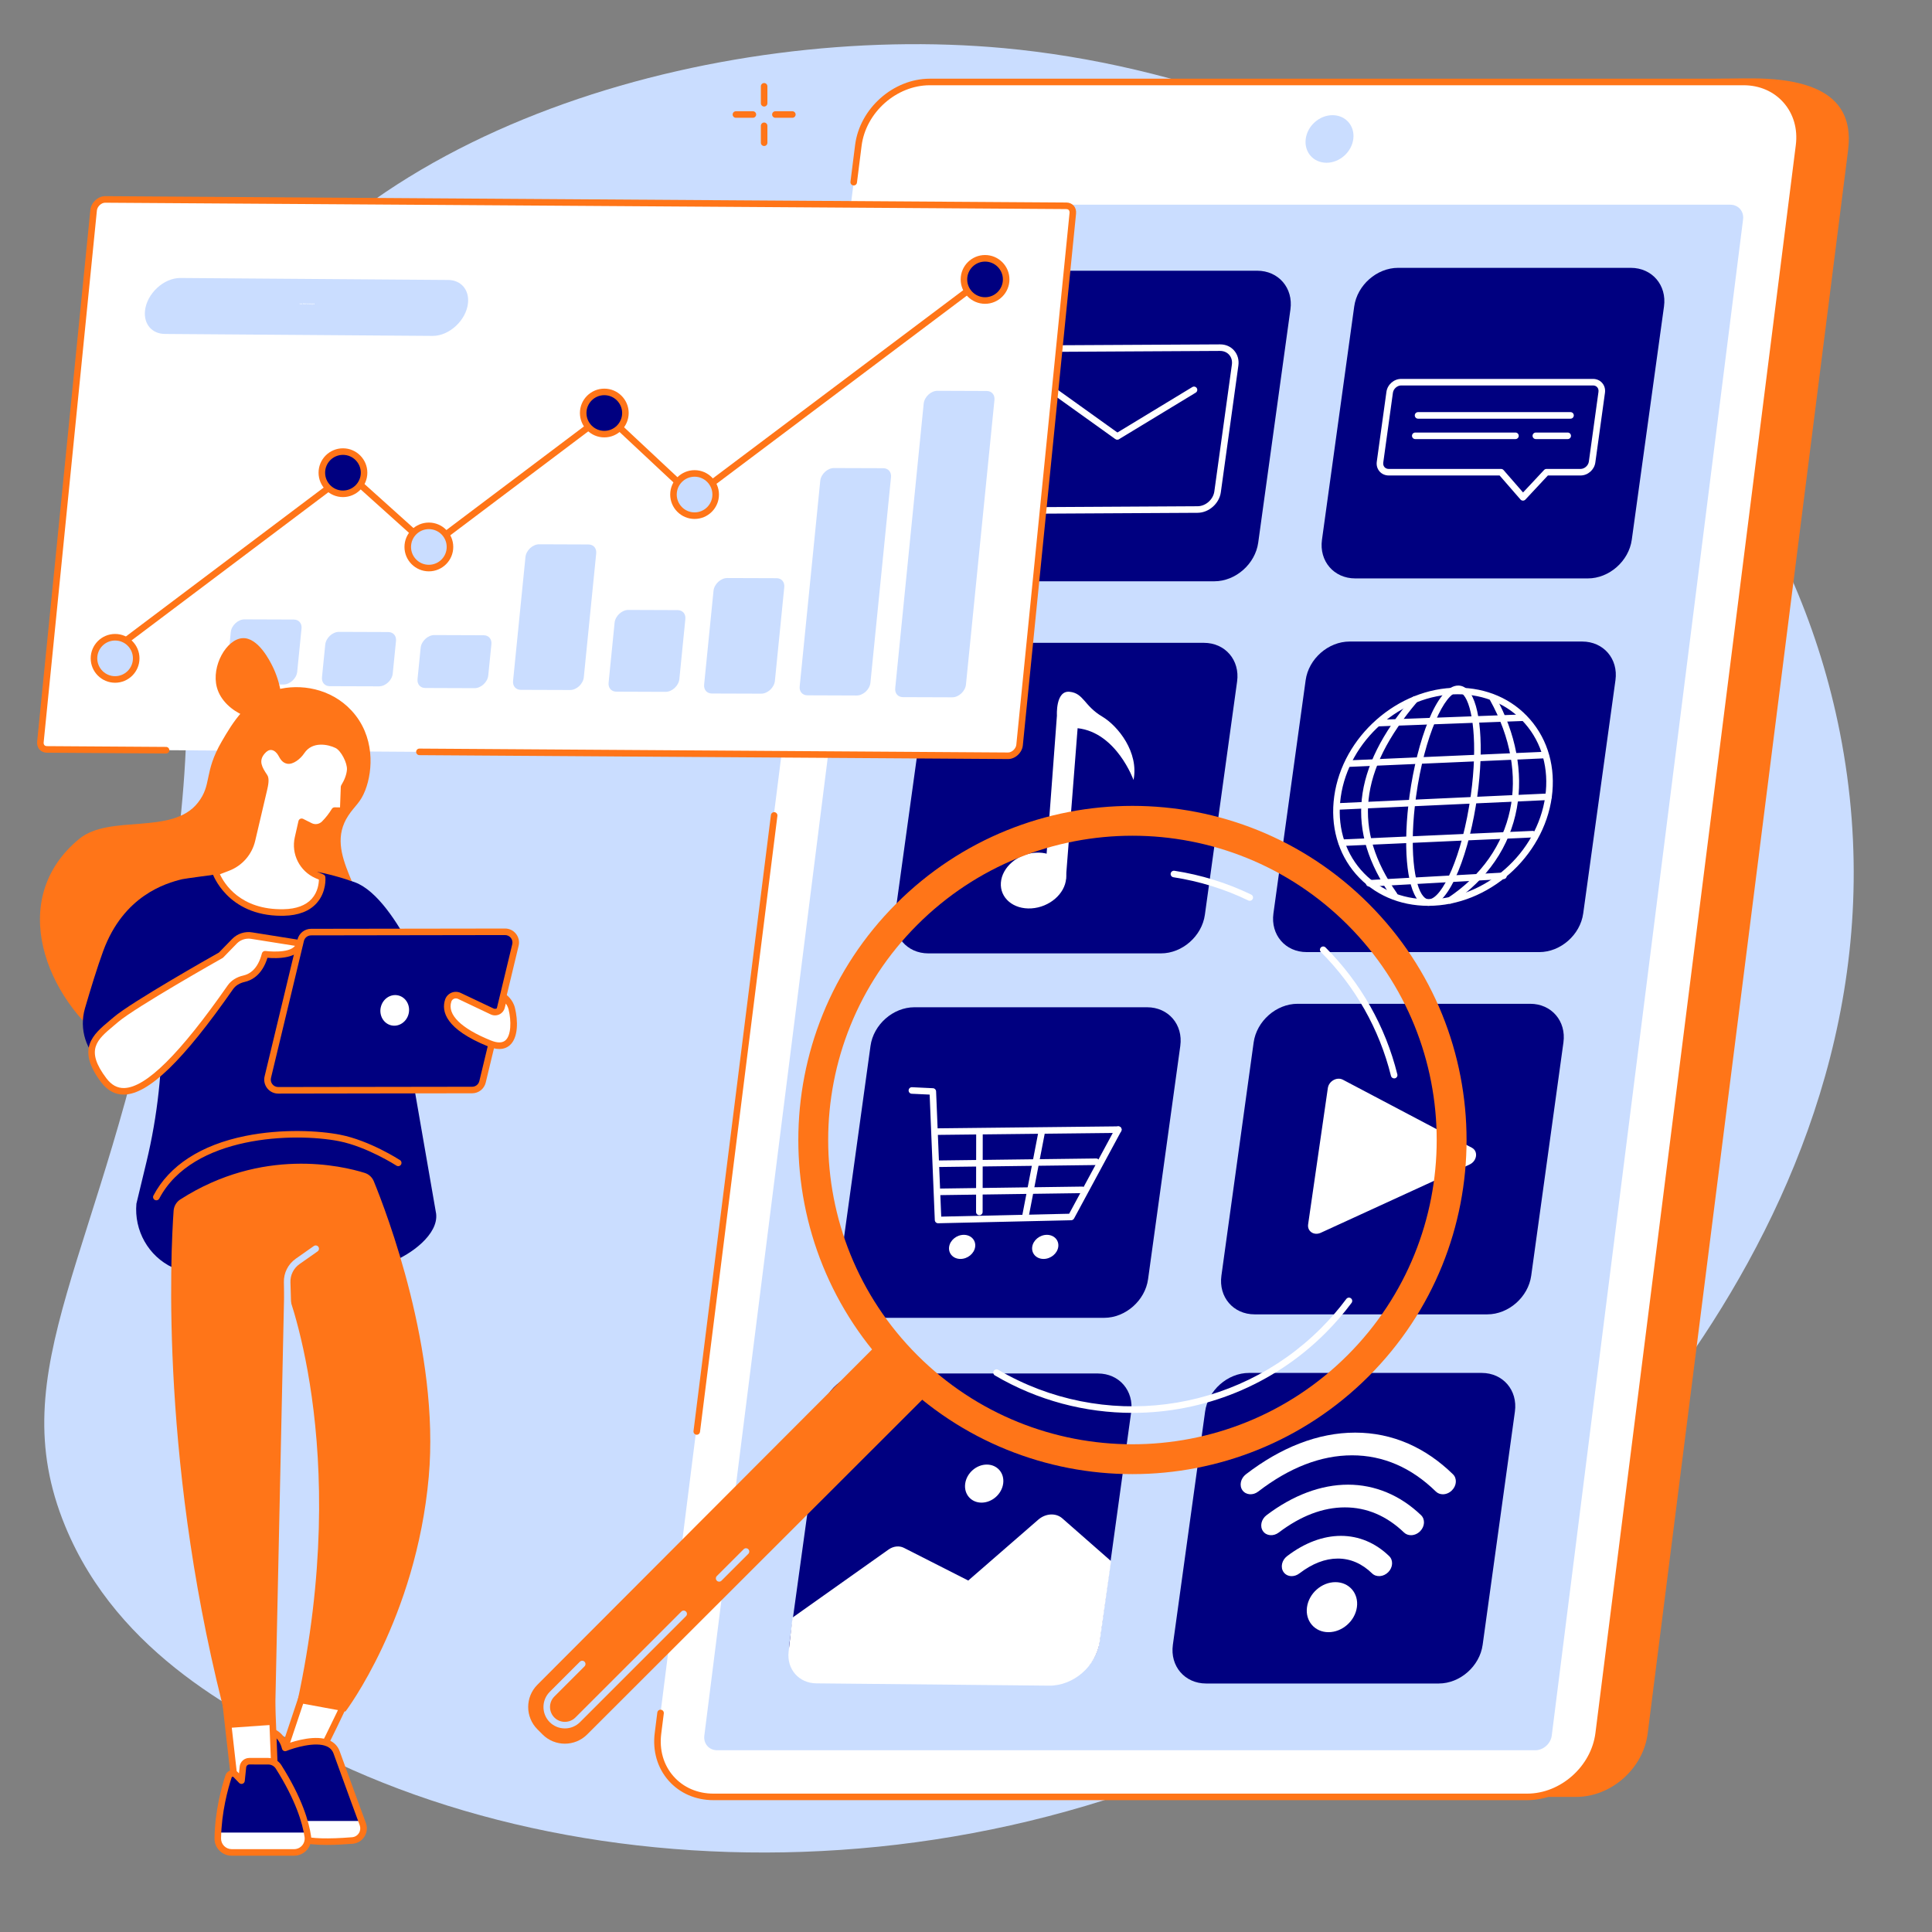
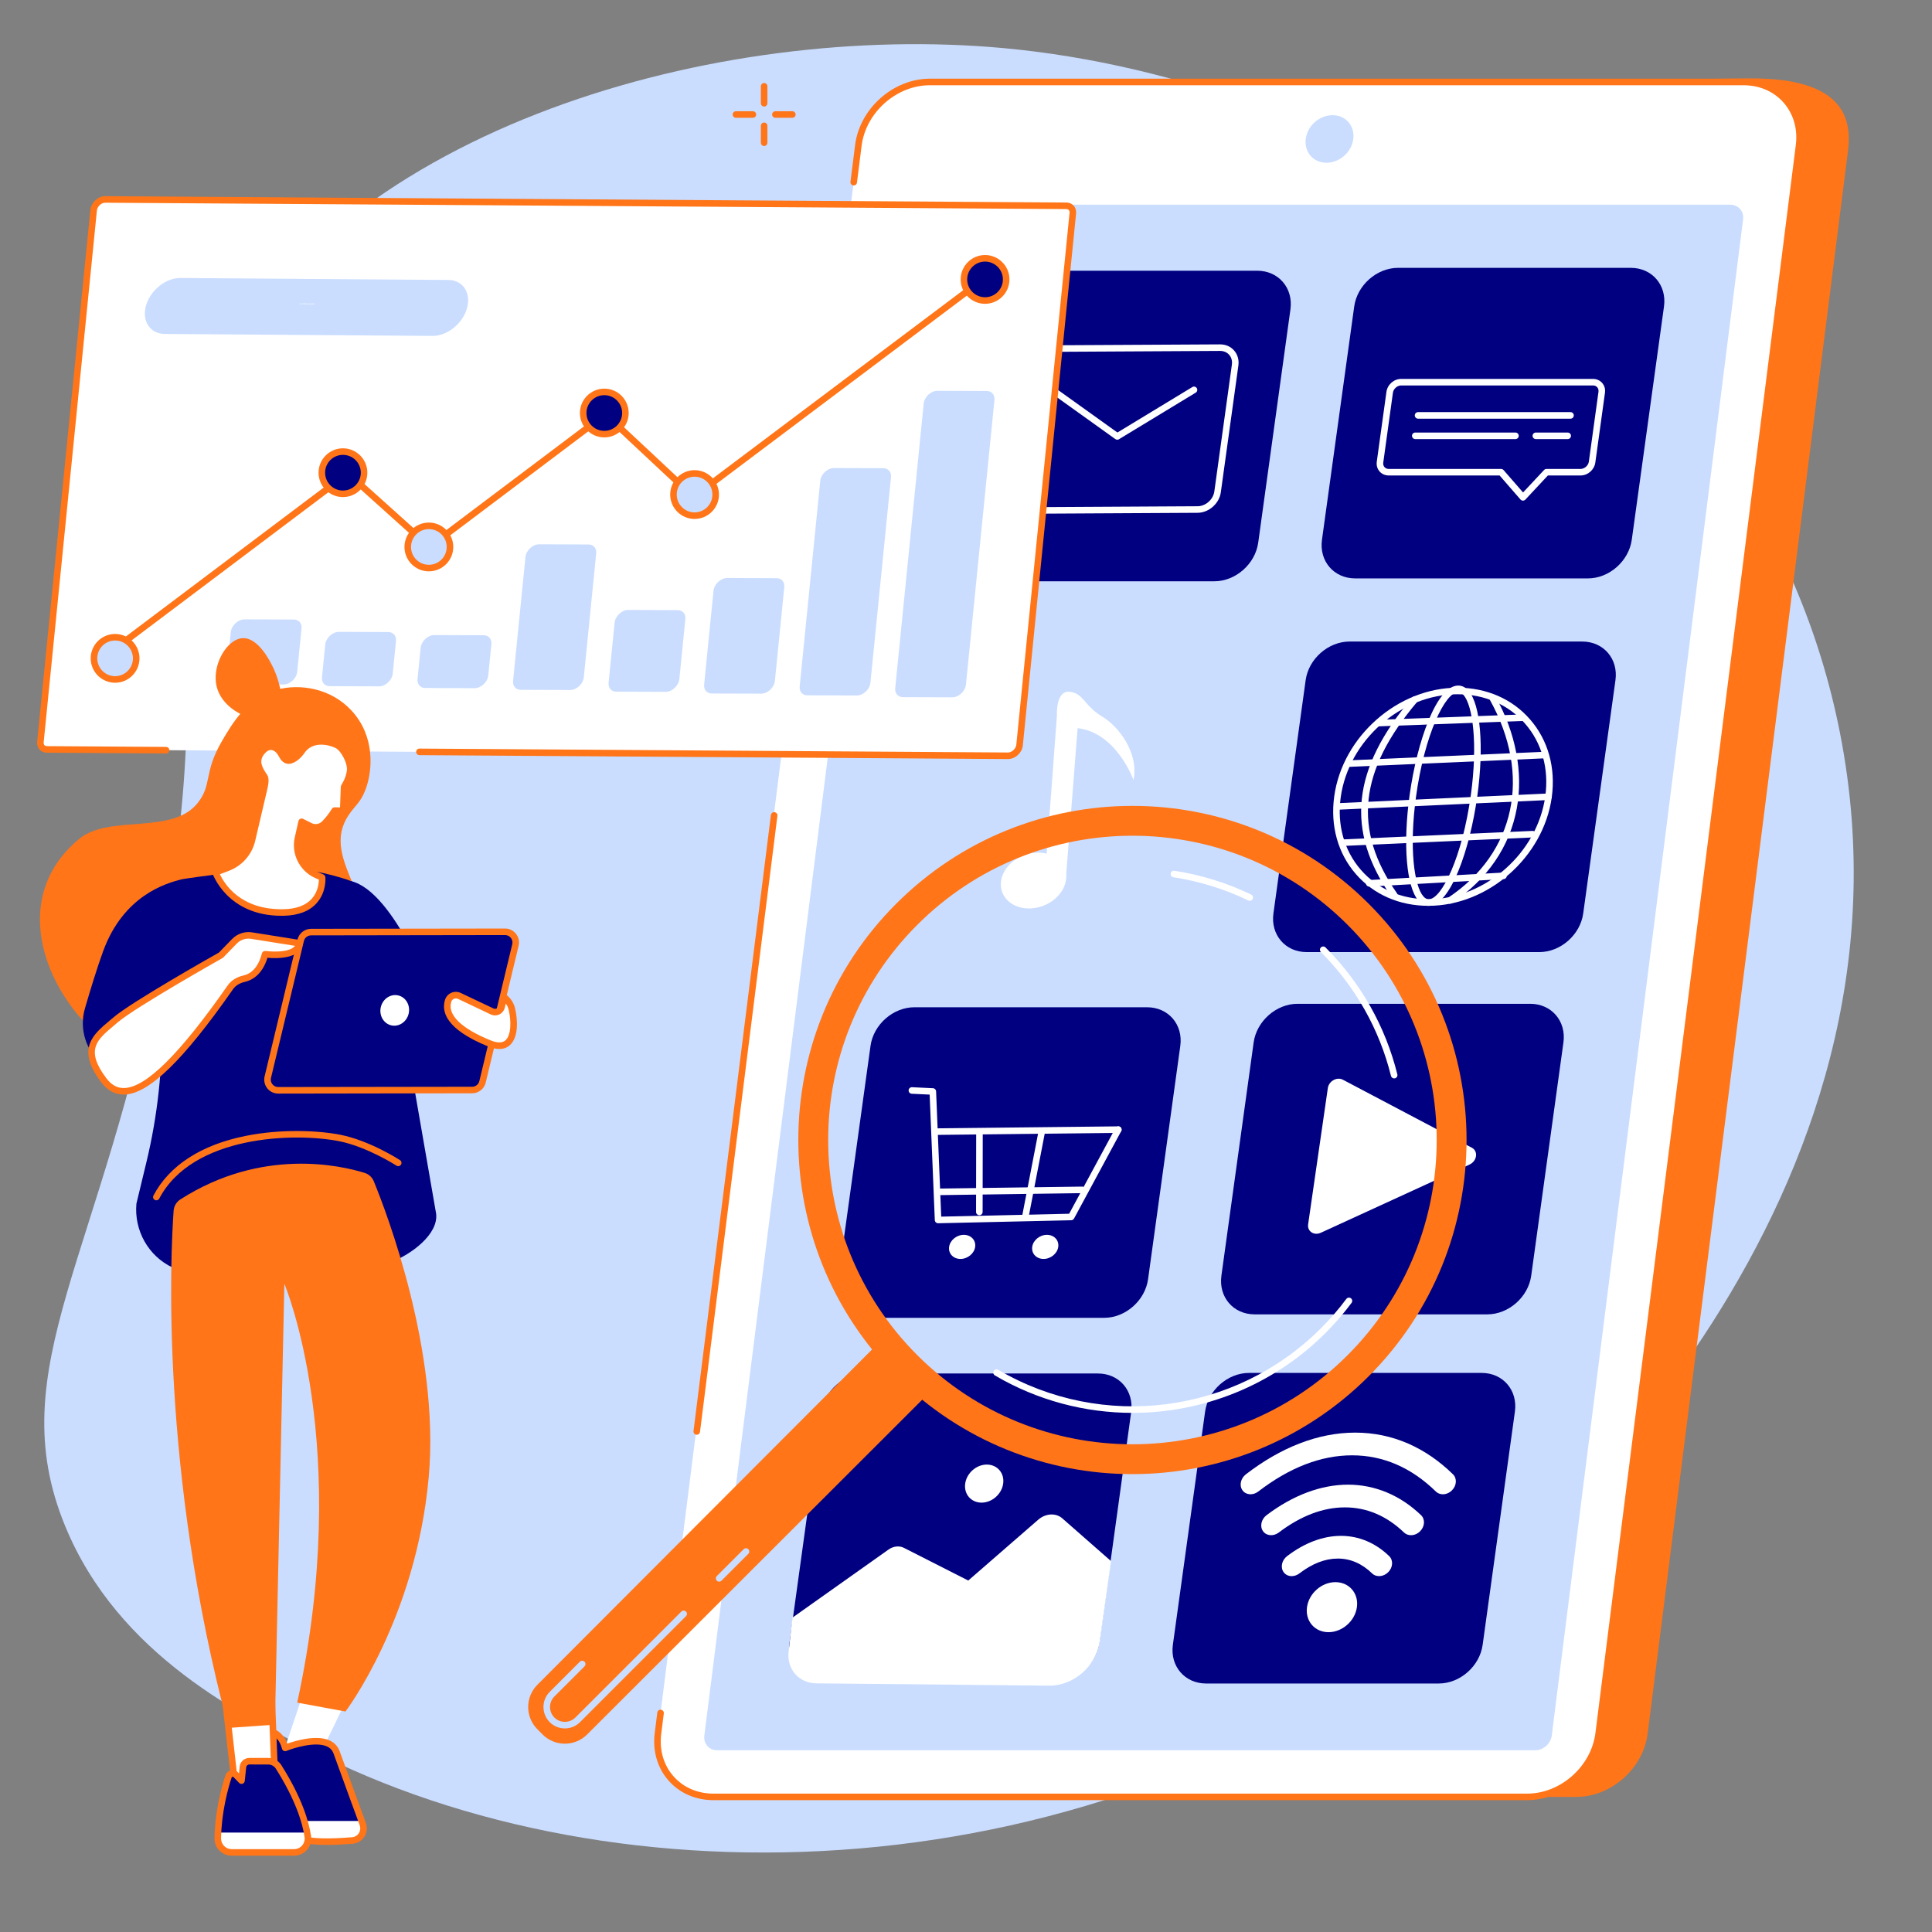
<svg xmlns="http://www.w3.org/2000/svg" width="500" zoomAndPan="magnify" viewBox="0 0 375 375" height="500" preserveAspectRatio="xMidYMid meet" version="1.0">
  <rect x="0" y="0" width="375" height="375" fill="#808080" stroke="none" />
  <defs>
    <g />
  </defs>
  <path fill="#caddff" d="M 357.125 142.195 C 341.324 62.027 261.805 15.523 194.836 9.344 C 139.355 4.227 66.898 24.461 41.289 73.367 C 25.184 104.121 44.531 113.887 31.359 183.566 C 19.957 243.879 0 265.473 12.648 296.211 C 22.988 321.344 47.16 333.23 62.609 340.828 C 123.5 370.773 216.012 367.262 282.605 312.633 C 298.188 299.852 375.004 232.879 357.125 142.195 " fill-opacity="1" fill-rule="nonzero" />
  <path fill="#ff7518" d="M 148.316 20.68 C 147.965 20.68 147.684 20.395 147.684 20.043 L 147.684 16.754 C 147.684 16.402 147.965 16.117 148.316 16.117 C 148.668 16.117 148.953 16.402 148.953 16.754 L 148.953 20.043 C 148.953 20.395 148.668 20.68 148.316 20.68 " fill-opacity="1" fill-rule="nonzero" />
  <path fill="#ff7518" d="M 148.316 28.34 C 147.965 28.34 147.684 28.055 147.684 27.703 L 147.684 24.418 C 147.684 24.066 147.965 23.781 148.316 23.781 C 148.668 23.781 148.953 24.066 148.953 24.418 L 148.953 27.703 C 148.953 28.055 148.668 28.34 148.316 28.34 " fill-opacity="1" fill-rule="nonzero" />
  <path fill="#ff7518" d="M 146.133 22.863 L 142.844 22.863 C 142.492 22.863 142.207 22.578 142.207 22.227 C 142.207 21.875 142.492 21.594 142.844 21.594 L 146.133 21.594 C 146.484 21.594 146.77 21.875 146.77 22.227 C 146.77 22.578 146.484 22.863 146.133 22.863 " fill-opacity="1" fill-rule="nonzero" />
  <path fill="#ff7518" d="M 153.793 22.863 L 150.504 22.863 C 150.152 22.863 149.867 22.578 149.867 22.227 C 149.867 21.875 150.152 21.594 150.504 21.594 L 153.793 21.594 C 154.145 21.594 154.43 21.875 154.43 22.227 C 154.43 22.578 154.145 22.863 153.793 22.863 " fill-opacity="1" fill-rule="nonzero" />
  <path fill="#ff7518" d="M 305.93 348.777 L 147.984 348.777 C 141.176 348.777 136.355 343.277 137.215 336.492 L 176.105 29.254 C 176.965 22.469 183.18 16.965 189.984 16.965 L 340 15.215 C 357.223 15.215 359.559 22.469 358.699 29.254 L 319.809 336.492 C 318.949 343.277 312.734 348.777 305.93 348.777 " fill-opacity="1" fill-rule="nonzero" />
  <path fill="#ffffff" d="M 296.426 348.777 L 138.48 348.777 C 131.672 348.777 126.852 343.258 127.711 336.453 L 166.602 28.234 C 167.461 21.43 173.676 15.91 180.48 15.91 L 338.426 15.91 C 345.23 15.91 350.051 21.43 349.191 28.234 L 310.305 336.453 C 309.445 343.258 303.23 348.777 296.426 348.777 " fill-opacity="1" fill-rule="nonzero" />
  <path fill="#caddff" d="M 136.711 336.875 L 173.848 42.578 C 174.043 41.008 175.48 39.734 177.051 39.734 L 335.844 39.734 C 337.414 39.734 338.527 41.008 338.332 42.578 L 301.195 336.875 C 300.996 338.445 299.562 339.723 297.992 339.723 L 139.199 339.723 C 137.625 339.723 136.512 338.445 136.711 336.875 " fill-opacity="1" fill-rule="nonzero" />
  <path fill="#caddff" d="M 257.477 31.59 C 254.922 31.59 253.117 29.523 253.441 26.973 C 253.762 24.422 256.09 22.355 258.641 22.355 C 261.191 22.355 262.996 24.422 262.676 26.973 C 262.352 29.523 260.023 31.59 257.477 31.59 " fill-opacity="1" fill-rule="nonzero" />
  <path fill="#ff7518" d="M 296.426 349.41 L 138.48 349.41 C 135.023 349.41 131.93 348.066 129.773 345.621 C 127.598 343.152 126.641 339.867 127.082 336.371 L 127.582 332.41 C 127.625 332.059 127.941 331.812 128.289 331.859 C 128.641 331.902 128.887 332.219 128.844 332.57 L 128.344 336.531 C 127.949 339.656 128.793 342.586 130.73 344.781 C 132.641 346.945 135.391 348.141 138.48 348.141 L 296.426 348.141 C 302.91 348.141 308.855 342.859 309.672 336.371 L 348.566 28.152 C 348.961 25.027 348.113 22.098 346.18 19.906 C 344.27 17.738 341.516 16.547 338.43 16.547 L 180.48 16.547 C 173.996 16.547 168.051 21.824 167.234 28.312 L 166.336 35.441 C 166.293 35.789 165.977 36.039 165.629 35.992 C 165.281 35.949 165.031 35.633 165.074 35.285 L 165.973 28.156 C 166.867 21.055 173.379 15.273 180.48 15.273 L 338.43 15.273 C 341.887 15.273 344.977 16.621 347.133 19.066 C 349.312 21.535 350.27 24.82 349.828 28.312 L 310.938 336.531 C 310.039 343.633 303.531 349.41 296.426 349.41 " fill-opacity="1" fill-rule="nonzero" />
  <path fill="#ff7518" d="M 135.242 278.488 C 135.215 278.488 135.191 278.484 135.164 278.48 C 134.812 278.438 134.566 278.121 134.609 277.773 L 149.633 158.195 C 149.676 157.848 149.996 157.602 150.344 157.645 C 150.691 157.691 150.938 158.008 150.895 158.355 L 135.871 277.93 C 135.832 278.254 135.559 278.488 135.242 278.488 " fill-opacity="1" fill-rule="nonzero" />
  <path fill="#000080" d="M 298.781 184.801 L 253.617 184.801 C 249.484 184.801 246.598 181.441 247.172 177.297 L 253.426 132.023 C 254 127.879 257.816 124.523 261.949 124.523 L 307.113 124.523 C 311.242 124.523 314.133 127.879 313.559 132.023 L 307.301 177.297 C 306.727 181.441 302.914 184.801 298.781 184.801 " fill-opacity="1" fill-rule="nonzero" />
  <path fill="#ffffff" d="M 282.922 134.754 C 271.934 134.754 261.758 143.719 260.234 154.738 C 259.492 160.086 260.887 165.094 264.148 168.84 C 267.355 172.523 272.008 174.547 277.246 174.547 C 288.234 174.547 298.414 165.582 299.938 154.562 C 300.676 149.219 299.285 144.211 296.02 140.465 C 292.812 136.781 288.16 134.754 282.922 134.754 Z M 277.246 175.82 C 271.637 175.82 266.645 173.641 263.191 169.676 C 259.68 165.648 258.184 160.281 258.973 154.562 C 260.578 142.941 271.324 133.484 282.922 133.484 C 288.531 133.484 293.527 135.664 296.977 139.629 C 300.488 143.656 301.984 149.023 301.199 154.738 C 299.59 166.363 288.848 175.82 277.246 175.82 " fill-opacity="1" fill-rule="nonzero" />
  <path fill="#ffffff" d="M 259.965 157.156 C 259.629 157.156 259.348 156.891 259.332 156.547 C 259.316 156.195 259.586 155.898 259.938 155.883 L 300.539 154.016 C 300.891 153.992 301.188 154.27 301.203 154.621 C 301.219 154.969 300.949 155.27 300.598 155.285 L 259.996 157.152 C 259.984 157.152 259.977 157.156 259.965 157.156 " fill-opacity="1" fill-rule="nonzero" />
  <path fill="#ffffff" d="M 261.734 148.855 C 261.395 148.855 261.113 148.594 261.098 148.25 C 261.082 147.898 261.355 147.602 261.703 147.59 L 299.59 145.93 C 299.938 145.914 300.238 146.184 300.25 146.535 C 300.266 146.887 299.992 147.184 299.645 147.199 L 261.762 148.855 C 261.75 148.855 261.742 148.855 261.734 148.855 " fill-opacity="1" fill-rule="nonzero" />
  <path fill="#ffffff" d="M 260.438 164.207 C 260.098 164.207 259.82 163.941 259.801 163.602 C 259.785 163.25 260.059 162.953 260.41 162.938 L 297.465 161.277 C 297.809 161.262 298.113 161.535 298.129 161.887 C 298.145 162.234 297.871 162.531 297.523 162.547 L 260.465 164.207 C 260.457 164.207 260.445 164.207 260.438 164.207 " fill-opacity="1" fill-rule="nonzero" />
  <path fill="#ffffff" d="M 267.785 140.977 C 267.445 140.977 267.16 140.711 267.152 140.367 C 267.137 140.016 267.41 139.723 267.762 139.707 L 295.629 138.668 C 295.977 138.656 296.277 138.93 296.289 139.281 C 296.301 139.633 296.027 139.93 295.676 139.941 L 267.809 140.977 C 267.801 140.977 267.797 140.977 267.785 140.977 " fill-opacity="1" fill-rule="nonzero" />
  <path fill="#ffffff" d="M 265.762 172.086 C 265.43 172.086 265.148 171.824 265.129 171.484 C 265.109 171.137 265.379 170.836 265.73 170.816 L 291.793 169.363 C 292.141 169.344 292.441 169.613 292.461 169.965 C 292.48 170.312 292.211 170.613 291.863 170.633 L 265.801 172.086 C 265.785 172.086 265.777 172.086 265.762 172.086 " fill-opacity="1" fill-rule="nonzero" />
  <path fill="#ffffff" d="M 283.039 134.34 C 280.492 134.34 276.508 142.633 274.863 154.531 C 273.465 164.637 274.512 171.969 276.27 173.98 C 276.602 174.363 276.941 174.547 277.309 174.547 C 279.855 174.547 283.84 166.258 285.484 154.355 C 286.883 144.25 285.832 136.922 284.078 134.906 C 283.746 134.523 283.406 134.34 283.039 134.34 Z M 277.309 175.82 C 276.562 175.82 275.891 175.484 275.312 174.816 C 272.969 172.129 272.285 163.906 273.602 154.355 C 275.027 144.035 278.824 133.066 283.039 133.066 C 283.785 133.066 284.453 133.406 285.035 134.07 C 287.379 136.758 288.062 144.98 286.742 154.531 C 285.316 164.852 281.523 175.82 277.309 175.82 " fill-opacity="1" fill-rule="nonzero" />
  <path fill="#ffffff" d="M 281.445 175.406 C 281.238 175.406 281.035 175.309 280.914 175.121 C 280.719 174.832 280.797 174.438 281.09 174.238 C 294.145 165.527 297.328 150.469 289.199 135.879 C 289.031 135.574 289.141 135.188 289.449 135.016 C 289.754 134.844 290.141 134.953 290.309 135.262 C 294.215 142.27 295.676 149.941 294.418 156.855 C 293.066 164.312 288.699 170.691 281.797 175.297 C 281.688 175.371 281.566 175.406 281.445 175.406 " fill-opacity="1" fill-rule="nonzero" />
  <path fill="#ffffff" d="M 270.621 174.371 C 270.422 174.371 270.223 174.273 270.098 174.098 C 261.102 161.219 262.348 149.273 274.141 135.367 C 274.367 135.098 274.77 135.066 275.035 135.293 C 275.305 135.52 275.336 135.922 275.109 136.191 C 263.758 149.578 262.531 161.047 271.141 173.367 C 271.344 173.656 271.273 174.051 270.984 174.254 C 270.875 174.332 270.746 174.371 270.621 174.371 " fill-opacity="1" fill-rule="nonzero" />
  <path fill="#000080" d="M 235.695 112.828 L 190.535 112.828 C 186.402 112.828 183.516 109.469 184.086 105.328 L 190.344 60.051 C 190.918 55.906 194.734 52.547 198.863 52.547 L 244.027 52.547 C 248.16 52.547 251.051 55.906 250.473 60.051 L 244.219 105.328 C 243.645 109.469 239.832 112.828 235.695 112.828 " fill-opacity="1" fill-rule="nonzero" />
  <path fill="#ffffff" d="M 236.82 68.113 C 236.816 68.113 236.809 68.113 236.801 68.113 L 201.25 68.309 C 199.676 68.316 198.215 69.613 197.996 71.191 L 194.59 95.785 C 194.488 96.52 194.676 97.199 195.113 97.703 C 195.543 98.195 196.16 98.461 196.895 98.461 L 232.445 98.262 C 234.023 98.254 235.484 96.961 235.703 95.379 L 239.105 70.789 C 239.211 70.051 239.023 69.371 238.582 68.871 C 238.156 68.383 237.527 68.113 236.82 68.113 Z M 196.879 99.73 C 195.793 99.73 194.832 99.309 194.156 98.539 C 193.469 97.758 193.18 96.715 193.328 95.609 L 196.734 71.02 C 197.039 68.836 199.062 67.047 201.246 67.035 L 236.797 66.844 C 237.902 66.836 238.863 67.258 239.539 68.031 C 240.227 68.816 240.52 69.855 240.367 70.961 L 236.961 95.555 C 236.66 97.738 234.637 99.523 232.453 99.535 L 196.902 99.73 C 196.895 99.73 196.883 99.73 196.879 99.73 " fill-opacity="1" fill-rule="nonzero" />
  <path fill="#ffffff" d="M 216.816 85.316 C 216.688 85.316 216.559 85.281 216.449 85.199 L 204.078 76.34 C 203.793 76.133 203.727 75.734 203.934 75.449 C 204.137 75.168 204.531 75.102 204.82 75.305 L 217.188 84.164 C 217.473 84.371 217.539 84.766 217.336 85.051 C 217.211 85.227 217.016 85.316 216.816 85.316 " fill-opacity="1" fill-rule="nonzero" />
  <path fill="#ffffff" d="M 216.914 85.316 C 216.699 85.316 216.488 85.207 216.371 85.012 C 216.184 84.711 216.281 84.32 216.582 84.137 L 231.426 75.129 C 231.727 74.945 232.117 75.043 232.301 75.344 C 232.48 75.645 232.387 76.035 232.086 76.215 L 217.242 85.223 C 217.141 85.285 217.027 85.316 216.914 85.316 " fill-opacity="1" fill-rule="nonzero" />
-   <path fill="#000080" d="M 225.344 185.051 L 180.184 185.051 C 176.051 185.051 173.16 181.695 173.734 177.551 L 179.992 132.277 C 180.562 128.133 184.379 124.773 188.512 124.773 L 233.676 124.773 C 237.809 124.773 240.695 128.133 240.121 132.277 L 233.867 177.551 C 233.293 181.695 229.48 185.051 225.344 185.051 " fill-opacity="1" fill-rule="nonzero" />
  <path fill="#ffffff" d="M 206.934 170.512 C 206.711 173.496 203.695 176.094 200.199 176.316 C 196.703 176.539 194.051 174.297 194.273 171.312 C 194.496 168.324 197.512 165.727 201.008 165.508 C 204.504 165.285 207.156 167.523 206.934 170.512 " fill-opacity="1" fill-rule="nonzero" />
  <path fill="#ffffff" d="M 213.918 139.074 C 210.41 136.992 210.352 134.547 207.602 134.273 C 204.855 134 205.148 138.887 205.148 138.887 L 202.859 169.57 C 202.773 170.684 203.707 171.523 204.828 171.453 C 205.945 171.383 206.805 171.625 206.887 170.512 L 209.164 141.344 C 216.715 142.18 220.016 151.395 220.016 151.395 C 221.086 146.051 217.043 140.93 213.918 139.074 " fill-opacity="1" fill-rule="nonzero" />
  <path fill="#000080" d="M 288.684 255.117 L 243.52 255.117 C 239.387 255.117 236.504 251.758 237.074 247.613 L 243.332 202.34 C 243.906 198.199 247.719 194.836 251.852 194.836 L 297.016 194.836 C 301.148 194.836 304.035 198.199 303.461 202.34 L 297.207 247.613 C 296.633 251.758 292.816 255.117 288.684 255.117 " fill-opacity="1" fill-rule="nonzero" />
  <path fill="#ffffff" d="M 253.906 237.645 L 257.734 211.188 C 257.93 209.836 259.5 208.965 260.648 209.57 L 285.691 222.777 C 286.965 223.449 286.695 225.367 285.238 226.035 L 256.363 239.281 C 255.043 239.887 253.711 239 253.906 237.645 " fill-opacity="1" fill-rule="nonzero" />
  <path fill="#000080" d="M 279.266 326.766 L 234.102 326.766 C 229.969 326.766 227.082 323.406 227.652 319.262 L 233.91 273.988 C 234.48 269.844 238.297 266.484 242.434 266.484 L 287.594 266.484 C 291.727 266.484 294.613 269.844 294.043 273.988 L 287.781 319.262 C 287.211 323.406 283.395 326.766 279.266 326.766 " fill-opacity="1" fill-rule="nonzero" />
  <path fill="#ffffff" d="M 263.375 311.949 C 263.004 314.633 260.535 316.805 257.859 316.805 C 255.184 316.805 253.316 314.633 253.688 311.949 C 254.059 309.27 256.527 307.094 259.203 307.094 C 261.875 307.094 263.746 309.27 263.375 311.949 " fill-opacity="1" fill-rule="nonzero" />
  <path fill="#ffffff" d="M 250.711 305.926 C 250.09 305.926 249.512 305.664 249.148 305.152 C 248.484 304.23 248.789 302.836 249.82 302.047 C 253.188 299.469 256.805 298.109 260.277 298.109 C 263.75 298.109 266.988 299.469 269.645 302.047 C 270.457 302.836 270.375 304.23 269.461 305.152 C 268.547 306.078 267.141 306.188 266.324 305.398 C 264.355 303.484 262.117 302.516 259.668 302.516 C 257.219 302.516 254.711 303.484 252.211 305.398 C 251.746 305.754 251.215 305.926 250.711 305.926 " fill-opacity="1" fill-rule="nonzero" />
  <path fill="#ffffff" d="M 273.871 297.98 C 273.367 297.98 272.891 297.809 272.523 297.461 C 269.145 294.223 265.285 292.582 261.043 292.582 C 256.801 292.582 252.484 294.223 248.211 297.461 C 247.172 298.246 245.801 298.129 245.148 297.199 C 244.492 296.27 244.805 294.879 245.84 294.094 C 250.949 290.223 256.418 288.172 261.652 288.172 C 266.883 288.172 271.789 290.223 275.824 294.094 C 276.645 294.879 276.57 296.27 275.66 297.199 C 275.152 297.715 274.496 297.98 273.871 297.98 " fill-opacity="1" fill-rule="nonzero" />
  <path fill="#ffffff" d="M 280.059 290.039 C 279.551 290.039 279.062 289.863 278.699 289.504 C 273.934 284.844 268.461 282.477 262.438 282.477 C 256.41 282.477 250.285 284.844 244.23 289.504 C 243.203 290.301 241.828 290.191 241.164 289.27 C 240.5 288.348 240.797 286.957 241.824 286.164 C 245.199 283.566 248.676 281.562 252.168 280.203 C 255.801 278.785 259.461 278.07 263.047 278.07 C 266.629 278.07 270.09 278.785 273.336 280.203 C 276.449 281.562 279.371 283.566 282.027 286.164 C 282.836 286.957 282.75 288.348 281.828 289.27 C 281.324 289.777 280.676 290.039 280.059 290.039 " fill-opacity="1" fill-rule="nonzero" />
  <path fill="#000080" d="M 214.316 255.789 L 169.156 255.789 C 165.023 255.789 162.133 252.43 162.707 248.285 L 168.965 203.012 C 169.535 198.867 173.352 195.508 177.488 195.508 L 222.648 195.508 C 226.785 195.508 229.668 198.867 229.094 203.012 L 222.84 248.285 C 222.27 252.43 218.453 255.789 214.316 255.789 " fill-opacity="1" fill-rule="nonzero" />
  <path fill="#ffffff" d="M 182.082 237.434 C 181.742 237.434 181.461 237.164 181.445 236.824 L 180.445 212.461 L 176.969 212.297 C 176.617 212.281 176.344 211.98 176.363 211.629 C 176.379 211.281 176.676 211.008 177.027 211.027 L 181.09 211.223 C 181.418 211.234 181.68 211.504 181.695 211.828 L 182.691 236.148 L 207.523 235.586 L 216.504 218.957 C 216.672 218.648 217.055 218.535 217.363 218.703 C 217.672 218.867 217.789 219.254 217.621 219.562 L 208.469 236.516 C 208.355 236.715 208.148 236.844 207.922 236.848 L 182.094 237.434 C 182.09 237.434 182.086 237.434 182.082 237.434 " fill-opacity="1" fill-rule="nonzero" />
  <path fill="#ffffff" d="M 181.715 220.285 C 181.363 220.285 181.082 220.004 181.078 219.656 C 181.074 219.305 181.355 219.016 181.707 219.012 L 217.055 218.625 C 217.406 218.617 217.695 218.902 217.699 219.254 C 217.703 219.605 217.418 219.891 217.07 219.895 L 181.723 220.285 C 181.719 220.285 181.715 220.285 181.715 220.285 " fill-opacity="1" fill-rule="nonzero" />
-   <path fill="#ffffff" d="M 181.859 226.52 C 181.512 226.52 181.227 226.242 181.223 225.895 C 181.223 225.543 181.504 225.254 181.852 225.25 L 212.758 224.859 C 213.113 224.863 213.398 225.137 213.402 225.488 C 213.406 225.84 213.125 226.125 212.773 226.133 L 181.867 226.52 C 181.867 226.52 181.863 226.52 181.859 226.52 " fill-opacity="1" fill-rule="nonzero" />
  <path fill="#ffffff" d="M 182.113 231.977 C 181.77 231.977 181.484 231.699 181.48 231.352 C 181.477 231 181.758 230.711 182.105 230.703 L 210.047 230.316 C 210.387 230.305 210.688 230.59 210.691 230.941 C 210.699 231.293 210.418 231.582 210.066 231.586 L 182.125 231.977 C 182.121 231.977 182.117 231.977 182.113 231.977 " fill-opacity="1" fill-rule="nonzero" />
  <path fill="#ffffff" d="M 189.277 242.02 C 189.098 243.309 187.82 244.359 186.426 244.359 C 185.031 244.359 184.047 243.309 184.223 242.02 C 184.402 240.727 185.68 239.68 187.074 239.68 C 188.469 239.68 189.453 240.727 189.277 242.02 " fill-opacity="1" fill-rule="nonzero" />
  <path fill="#ffffff" d="M 205.406 242.02 C 205.227 243.309 203.953 244.359 202.555 244.359 C 201.16 244.359 200.176 243.309 200.352 242.02 C 200.531 240.727 201.809 239.68 203.199 239.68 C 204.598 239.68 205.586 240.727 205.406 242.02 " fill-opacity="1" fill-rule="nonzero" />
  <path fill="#ffffff" d="M 190.094 235.875 C 190.09 235.875 190.09 235.875 190.09 235.875 C 189.738 235.875 189.453 235.59 189.453 235.238 L 189.477 219.648 C 189.477 219.297 189.762 219.012 190.113 219.012 C 190.465 219.016 190.75 219.301 190.75 219.652 L 190.727 235.238 C 190.727 235.59 190.441 235.875 190.094 235.875 " fill-opacity="1" fill-rule="nonzero" />
  <path fill="#ffffff" d="M 199.047 236.652 C 199.008 236.652 198.965 236.648 198.926 236.641 C 198.582 236.574 198.355 236.242 198.422 235.895 L 201.547 219.723 C 201.613 219.379 201.945 219.152 202.293 219.223 C 202.637 219.289 202.863 219.621 202.793 219.965 L 199.672 236.137 C 199.613 236.441 199.348 236.652 199.047 236.652 " fill-opacity="1" fill-rule="nonzero" />
  <path fill="#000080" d="M 308.203 112.27 L 263.043 112.27 C 258.91 112.27 256.02 108.914 256.594 104.766 L 262.852 59.492 C 263.422 55.352 267.238 51.988 271.371 51.988 L 316.535 51.988 C 320.668 51.988 323.555 55.352 322.98 59.492 L 316.727 104.766 C 316.152 108.914 312.336 112.27 308.203 112.27 " fill-opacity="1" fill-rule="nonzero" />
  <path fill="#ffffff" d="M 271.969 74.816 C 271.203 74.816 270.469 75.465 270.363 76.234 L 268.492 89.777 C 268.445 90.121 268.527 90.438 268.73 90.672 C 268.93 90.895 269.223 91.02 269.555 91.02 L 291.359 91.02 C 291.543 91.02 291.719 91.102 291.84 91.238 L 295.625 95.586 L 299.703 91.223 C 299.824 91.094 299.992 91.02 300.168 91.02 L 306.785 91.02 C 307.551 91.02 308.285 90.371 308.395 89.602 L 310.262 76.062 C 310.309 75.715 310.227 75.398 310.023 75.168 C 309.828 74.941 309.535 74.816 309.199 74.816 Z M 295.609 97.172 C 295.605 97.172 295.602 97.172 295.598 97.172 C 295.418 97.172 295.246 97.09 295.129 96.957 L 291.07 92.289 L 269.555 92.289 C 268.848 92.289 268.215 92.012 267.773 91.508 C 267.324 90.992 267.133 90.316 267.234 89.602 L 269.105 76.062 C 269.301 74.648 270.555 73.547 271.969 73.547 L 309.199 73.547 C 309.906 73.547 310.539 73.824 310.98 74.332 C 311.43 74.844 311.621 75.52 311.523 76.234 L 309.652 89.777 C 309.457 91.188 308.199 92.289 306.785 92.289 L 300.445 92.289 L 296.074 96.973 C 295.953 97.102 295.781 97.172 295.609 97.172 " fill-opacity="1" fill-rule="nonzero" />
  <path fill="#ffffff" d="M 304.836 81.266 L 275.246 81.266 C 274.895 81.266 274.609 80.98 274.609 80.629 C 274.609 80.277 274.895 79.992 275.246 79.992 L 304.836 79.992 C 305.191 79.992 305.473 80.277 305.473 80.629 C 305.473 80.98 305.191 81.266 304.836 81.266 " fill-opacity="1" fill-rule="nonzero" />
  <path fill="#ffffff" d="M 304.293 85.227 L 298.102 85.227 C 297.754 85.227 297.469 84.945 297.469 84.594 C 297.469 84.238 297.754 83.957 298.102 83.957 L 304.293 83.957 C 304.641 83.957 304.926 84.238 304.926 84.594 C 304.926 84.945 304.641 85.227 304.293 85.227 " fill-opacity="1" fill-rule="nonzero" />
  <path fill="#ffffff" d="M 294.152 85.227 L 274.699 85.227 C 274.352 85.227 274.066 84.941 274.066 84.59 C 274.066 84.238 274.352 83.957 274.699 83.957 L 294.152 83.957 C 294.5 83.957 294.785 84.238 294.785 84.59 C 294.785 84.941 294.5 85.227 294.152 85.227 " fill-opacity="1" fill-rule="nonzero" />
  <path fill="#000080" d="M 204.855 326.332 L 159.695 326.332 C 155.562 326.332 152.676 322.969 153.246 318.824 L 159.426 274.098 C 160 269.953 163.816 266.594 167.949 266.594 L 213.113 266.594 C 217.246 266.594 220.133 269.953 219.559 274.098 L 213.379 318.824 C 212.805 322.969 208.992 326.332 204.855 326.332 " fill-opacity="1" fill-rule="nonzero" />
  <path fill="#ffffff" d="M 153.828 313.973 L 172.469 300.762 C 173.395 300.105 174.551 299.977 175.445 300.434 L 187.938 306.781 L 201.516 294.977 C 202.945 293.727 204.949 293.613 206.191 294.711 L 215.656 303.016 L 213.469 318.59 C 212.805 323.371 208.379 327.234 203.621 327.184 L 158.449 326.738 C 155.059 326.707 152.68 323.98 153.07 320.578 L 153.828 313.973 " fill-opacity="1" fill-rule="nonzero" />
  <path fill="#ffffff" d="M 194.715 287.969 C 194.434 290.008 192.555 291.66 190.516 291.66 C 188.484 291.66 187.062 290.008 187.344 287.969 C 187.625 285.93 189.504 284.273 191.539 284.273 C 193.574 284.273 194.996 285.93 194.715 287.969 " fill-opacity="1" fill-rule="nonzero" />
  <path fill="#ffffff" d="M 195.664 146.695 L 9.098 145.461 C 8.289 145.453 7.762 144.844 7.844 144.008 L 18.176 40.785 C 18.285 39.699 19.359 38.699 20.41 38.707 L 206.977 39.945 C 207.785 39.949 208.312 40.562 208.23 41.398 L 197.898 144.621 C 197.789 145.707 196.719 146.699 195.664 146.695 " fill-opacity="1" fill-rule="nonzero" />
  <path fill="#caddff" d="M 184.832 135.348 L 175.266 135.316 C 174.293 135.312 173.66 134.582 173.762 133.578 L 179.289 78.336 C 179.418 77.043 180.695 75.852 181.949 75.855 L 191.52 75.891 C 192.488 75.895 193.125 76.625 193.023 77.625 L 187.492 132.871 C 187.363 134.164 186.086 135.355 184.832 135.348 " fill-opacity="1" fill-rule="nonzero" />
  <path fill="#caddff" d="M 166.289 134.996 L 156.719 134.961 C 155.746 134.957 155.117 134.227 155.219 133.227 L 159.211 93.328 C 159.34 92.031 160.613 90.844 161.871 90.848 L 171.438 90.879 C 172.41 90.883 173.043 91.613 172.945 92.617 L 168.949 132.516 C 168.82 133.812 167.543 135 166.289 134.996 " fill-opacity="1" fill-rule="nonzero" />
  <path fill="#caddff" d="M 147.742 134.641 L 138.176 134.609 C 137.203 134.602 136.57 133.875 136.672 132.871 L 138.492 114.672 C 138.625 113.379 139.898 112.191 141.156 112.195 L 150.723 112.227 C 151.695 112.23 152.328 112.961 152.227 113.965 L 150.406 132.16 C 150.273 133.457 149 134.645 147.742 134.641 " fill-opacity="1" fill-rule="nonzero" />
  <path fill="#caddff" d="M 129.199 134.285 L 119.633 134.25 C 118.66 134.25 118.027 133.52 118.129 132.516 L 119.293 120.867 C 119.426 119.57 120.699 118.383 121.957 118.387 L 131.523 118.422 C 132.496 118.426 133.129 119.156 133.027 120.156 L 131.863 131.809 C 131.73 133.102 130.457 134.289 129.199 134.285 " fill-opacity="1" fill-rule="nonzero" />
  <path fill="#caddff" d="M 110.656 133.93 L 101.09 133.898 C 100.117 133.895 99.484 133.164 99.586 132.16 L 101.992 108.125 C 102.121 106.828 103.395 105.641 104.652 105.645 L 114.219 105.68 C 115.191 105.684 115.824 106.414 115.723 107.414 L 113.316 131.453 C 113.188 132.746 111.914 133.934 110.656 133.93 " fill-opacity="1" fill-rule="nonzero" />
  <path fill="#caddff" d="M 92.113 133.574 L 82.547 133.539 C 81.574 133.539 80.941 132.809 81.043 131.805 L 81.648 125.742 C 81.777 124.449 83.051 123.262 84.309 123.266 L 93.875 123.301 C 94.848 123.301 95.48 124.035 95.379 125.035 L 94.773 131.098 C 94.645 132.391 93.367 133.578 92.113 133.574 " fill-opacity="1" fill-rule="nonzero" />
  <path fill="#caddff" d="M 73.57 133.219 L 64 133.188 C 63.031 133.184 62.398 132.453 62.496 131.449 L 63.129 125.125 C 63.262 123.828 64.535 122.641 65.793 122.645 L 75.359 122.68 C 76.332 122.684 76.965 123.414 76.863 124.414 L 76.23 130.742 C 76.102 132.035 74.824 133.223 73.57 133.219 " fill-opacity="1" fill-rule="nonzero" />
  <path fill="#caddff" d="M 55.023 132.863 L 45.457 132.832 C 44.488 132.828 43.852 132.098 43.953 131.094 L 44.793 122.695 C 44.922 121.402 46.199 120.215 47.457 120.219 L 57.023 120.254 C 57.992 120.254 58.629 120.984 58.527 121.988 L 57.688 130.387 C 57.559 131.68 56.281 132.867 55.023 132.863 " fill-opacity="1" fill-rule="nonzero" />
  <path fill="#caddff" d="M 83.98 65.199 L 32.016 64.82 C 29.516 64.809 27.883 62.926 28.141 60.344 C 28.477 57.008 31.766 53.945 35.004 53.957 L 86.969 54.34 C 89.469 54.352 91.098 56.234 90.84 58.812 C 90.508 62.148 87.215 65.211 83.98 65.199 " fill-opacity="1" fill-rule="nonzero" />
  <path fill="#ff7518" d="M 24.559 124.879 C 24.367 124.879 24.176 124.789 24.051 124.625 C 23.84 124.344 23.895 123.945 24.176 123.734 L 67.137 91.391 C 67.379 91.211 67.719 91.223 67.945 91.43 L 83.398 105.324 L 117.129 79.914 C 117.379 79.727 117.723 79.746 117.949 79.957 L 134.688 95.613 L 190.656 53.547 C 190.941 53.332 191.34 53.391 191.551 53.668 C 191.762 53.949 191.703 54.348 191.422 54.559 L 135.023 96.949 C 134.777 97.137 134.434 97.117 134.207 96.906 L 117.469 81.25 L 83.746 106.656 C 83.504 106.84 83.164 106.824 82.938 106.621 L 67.484 92.727 L 24.941 124.75 C 24.824 124.836 24.691 124.879 24.559 124.879 " fill-opacity="1" fill-rule="nonzero" />
  <path fill="#caddff" d="M 26.438 127.785 C 26.438 130.047 24.602 131.883 22.34 131.883 C 20.074 131.883 18.242 130.047 18.242 127.785 C 18.242 125.52 20.074 123.688 22.34 123.688 C 24.602 123.688 26.438 125.52 26.438 127.785 " fill-opacity="1" fill-rule="nonzero" />
  <path fill="#ff7518" d="M 22.34 124.324 C 20.43 124.324 18.879 125.875 18.879 127.785 C 18.879 129.691 20.43 131.246 22.34 131.246 C 24.25 131.246 25.801 129.691 25.801 127.785 C 25.801 125.875 24.25 124.324 22.34 124.324 Z M 22.34 132.52 C 19.727 132.52 17.605 130.395 17.605 127.785 C 17.605 125.176 19.727 123.051 22.34 123.051 C 24.949 123.051 27.074 125.176 27.074 127.785 C 27.074 130.395 24.949 132.52 22.34 132.52 " fill-opacity="1" fill-rule="nonzero" />
  <path fill="#000080" d="M 70.664 91.754 C 70.664 94.016 68.832 95.852 66.566 95.852 C 64.305 95.852 62.469 94.016 62.469 91.754 C 62.469 89.488 64.305 87.652 66.566 87.652 C 68.832 87.652 70.664 89.488 70.664 91.754 " fill-opacity="1" fill-rule="nonzero" />
  <path fill="#ff7518" d="M 66.566 88.289 C 64.66 88.289 63.105 89.84 63.105 91.75 C 63.105 93.66 64.66 95.215 66.566 95.215 C 68.477 95.215 70.031 93.66 70.031 91.75 C 70.031 89.84 68.477 88.289 66.566 88.289 Z M 66.566 96.484 C 63.957 96.484 61.832 94.359 61.832 91.75 C 61.832 89.141 63.957 87.016 66.566 87.016 C 69.18 87.016 71.301 89.141 71.301 91.75 C 71.301 94.359 69.18 96.484 66.566 96.484 " fill-opacity="1" fill-rule="nonzero" />
  <path fill="#caddff" d="M 87.34 106.164 C 87.34 108.43 85.504 110.262 83.242 110.262 C 80.98 110.262 79.145 108.43 79.145 106.164 C 79.145 103.902 80.98 102.066 83.242 102.066 C 85.504 102.066 87.34 103.902 87.34 106.164 " fill-opacity="1" fill-rule="nonzero" />
  <path fill="#ff7518" d="M 83.242 102.703 C 81.332 102.703 79.781 104.254 79.781 106.164 C 79.781 108.074 81.332 109.625 83.242 109.625 C 85.152 109.625 86.703 108.074 86.703 106.164 C 86.703 104.254 85.152 102.703 83.242 102.703 Z M 83.242 110.898 C 80.633 110.898 78.508 108.773 78.508 106.164 C 78.508 103.551 80.633 101.43 83.242 101.43 C 85.852 101.43 87.977 103.551 87.977 106.164 C 87.977 108.773 85.852 110.898 83.242 110.898 " fill-opacity="1" fill-rule="nonzero" />
  <path fill="#000080" d="M 121.395 80.164 C 121.395 82.43 119.559 84.262 117.297 84.262 C 115.031 84.262 113.199 82.43 113.199 80.164 C 113.199 77.898 115.031 76.066 117.297 76.066 C 119.559 76.066 121.395 77.898 121.395 80.164 " fill-opacity="1" fill-rule="nonzero" />
  <path fill="#ff7518" d="M 117.297 76.703 C 115.387 76.703 113.832 78.258 113.832 80.164 C 113.832 82.074 115.387 83.629 117.297 83.629 C 119.203 83.629 120.758 82.074 120.758 80.164 C 120.758 78.258 119.203 76.703 117.297 76.703 Z M 117.297 84.898 C 114.688 84.898 112.562 82.777 112.562 80.164 C 112.562 77.555 114.688 75.434 117.297 75.434 C 119.906 75.434 122.027 77.555 122.027 80.164 C 122.027 82.777 119.906 84.898 117.297 84.898 " fill-opacity="1" fill-rule="nonzero" />
  <path fill="#caddff" d="M 138.914 95.992 C 138.914 98.254 137.082 100.09 134.816 100.09 C 132.555 100.09 130.719 98.254 130.719 95.992 C 130.719 93.73 132.555 91.895 134.816 91.895 C 137.082 91.895 138.914 93.73 138.914 95.992 " fill-opacity="1" fill-rule="nonzero" />
  <path fill="#ff7518" d="M 134.816 92.527 C 132.91 92.527 131.355 94.082 131.355 95.992 C 131.355 97.898 132.91 99.453 134.816 99.453 C 136.727 99.453 138.277 97.898 138.277 95.992 C 138.277 94.082 136.727 92.527 134.816 92.527 Z M 134.816 100.727 C 132.207 100.727 130.086 98.602 130.086 95.992 C 130.086 93.383 132.207 91.258 134.816 91.258 C 137.43 91.258 139.551 93.383 139.551 95.992 C 139.551 98.602 137.43 100.727 134.816 100.727 " fill-opacity="1" fill-rule="nonzero" />
  <path fill="#000080" d="M 195.297 54.234 C 195.297 56.5 193.461 58.332 191.199 58.332 C 188.938 58.332 187.102 56.5 187.102 54.234 C 187.102 51.973 188.938 50.137 191.199 50.137 C 193.461 50.137 195.297 51.973 195.297 54.234 " fill-opacity="1" fill-rule="nonzero" />
  <path fill="#ff7518" d="M 191.199 50.773 C 189.293 50.773 187.734 52.324 187.734 54.234 C 187.734 56.145 189.293 57.695 191.199 57.695 C 193.109 57.695 194.66 56.145 194.66 54.234 C 194.66 52.324 193.109 50.773 191.199 50.773 Z M 191.199 58.969 C 188.586 58.969 186.465 56.844 186.465 54.234 C 186.465 51.625 188.586 49.5 191.199 49.5 C 193.809 49.5 195.934 51.625 195.934 54.234 C 195.934 56.844 193.809 58.969 191.199 58.969 " fill-opacity="1" fill-rule="nonzero" />
  <path fill="#ff7518" d="M 195.676 147.332 C 195.668 147.332 195.664 147.332 195.66 147.332 L 81.406 146.574 C 81.055 146.574 80.773 146.285 80.773 145.934 C 80.777 145.586 81.062 145.301 81.41 145.301 C 81.41 145.301 81.414 145.301 81.414 145.301 L 195.668 146.059 C 195.672 146.059 195.676 146.059 195.676 146.059 C 196.402 146.059 197.188 145.32 197.266 144.559 L 207.598 41.336 C 207.621 41.102 207.57 40.898 207.449 40.77 C 207.312 40.613 207.113 40.582 206.969 40.582 L 20.406 39.348 C 19.664 39.344 18.887 40.082 18.809 40.848 L 8.477 144.07 C 8.453 144.301 8.504 144.508 8.625 144.637 C 8.762 144.789 8.961 144.824 9.102 144.824 L 32.238 144.977 C 32.59 144.98 32.871 145.266 32.867 145.617 C 32.867 145.965 32.582 146.25 32.234 146.25 C 32.23 146.25 32.23 146.25 32.23 146.25 L 9.094 146.098 C 8.531 146.09 8.027 145.875 7.68 145.488 C 7.32 145.086 7.152 144.539 7.211 143.945 L 17.543 40.723 C 17.688 39.301 19.043 38.062 20.414 38.074 L 206.977 39.309 C 207.543 39.312 208.047 39.527 208.395 39.918 C 208.758 40.316 208.922 40.867 208.863 41.461 L 198.531 144.684 C 198.391 146.098 197.055 147.332 195.676 147.332 " fill-opacity="1" fill-rule="nonzero" />
  <path fill="#ff7518" d="M 68.242 137.934 C 64.207 133.562 58.203 132.645 53.691 133.879 C 47.98 135.438 45.102 140.379 43.07 143.863 C 39.48 150.02 41.211 152.25 38.391 155.828 C 33.395 162.164 21.27 157.973 15.367 162.836 C 1.188 174.531 8.918 193.859 21.488 202.984 C 29.871 209.066 41.277 205.551 44.379 204.59 C 53.793 201.688 69.398 195.992 70.906 182.398 C 71.922 173.258 62.594 165.93 67.605 158.309 C 68.883 156.367 69.941 155.84 70.887 153.414 C 72.426 149.473 72.773 142.836 68.242 137.934 " fill-opacity="1" fill-rule="nonzero" />
  <path fill="#ff7518" d="M 53.504 139.012 C 55.648 137.273 54.293 132.141 52.918 129.371 C 52.406 128.332 50.102 123.688 47.074 123.867 C 43.965 124.055 40.984 129.277 42.094 133.41 C 43.484 138.582 50.992 141.051 53.504 139.012 " fill-opacity="1" fill-rule="nonzero" />
  <path fill="#000080" d="M 39.016 170.527 C 45.488 168.414 55.352 166.902 67.137 170.656 C 71.438 172.023 74.52 175.809 75.051 180.289 L 84.652 235.578 C 85.129 239.598 79.758 243.508 75.973 244.941 C 72.016 246.438 66.039 247.855 57.578 247.855 C 48.504 247.855 37.547 247.805 33.867 246.191 C 33.758 246.145 33.648 246.094 33.535 246.043 C 28.801 243.836 26.012 238.84 26.477 233.637 L 28.434 225.512 C 30.59 216.547 31.59 207.348 31.41 198.129 L 31.094 182.035 C 30.852 176.855 34.086 172.137 39.016 170.527 " fill-opacity="1" fill-rule="nonzero" />
  <path fill="#000080" d="M 84.359 194.289 C 84.359 194.289 76.695 173.055 68.102 171.012 L 72.469 201.098 L 84.359 194.289 " fill-opacity="1" fill-rule="nonzero" />
  <path fill="#000080" d="M 19.984 206.676 C 16.699 204.078 15.32 199.75 16.488 195.727 C 17.543 192.109 18.871 187.754 20.027 184.605 C 23.98 173.828 32.184 171.418 35.375 170.652 C 35.879 170.531 41.562 169.781 41.562 169.781 L 38.141 202.758 L 23.531 208.742 L 19.984 206.676 " fill-opacity="1" fill-rule="nonzero" />
  <path fill="#ff7518" d="M 30.348 232.98 C 30.246 232.98 30.145 232.957 30.051 232.906 C 29.738 232.746 29.621 232.359 29.785 232.051 C 32.852 226.227 39.02 222.227 47.625 220.488 C 54.773 219.043 62.023 219.461 66.059 220.258 C 71.734 221.379 77.402 225.027 77.641 225.18 C 77.934 225.371 78.02 225.766 77.828 226.062 C 77.637 226.355 77.242 226.438 76.949 226.246 C 76.891 226.211 71.246 222.578 65.812 221.504 C 57.23 219.812 37.406 220.305 30.91 232.645 C 30.797 232.859 30.574 232.98 30.348 232.98 " fill-opacity="1" fill-rule="nonzero" />
  <path fill="#000080" d="M 54 211.629 L 91.645 211.574 C 92.598 211.57 93.43 210.922 93.656 209.992 L 100.043 183.434 C 100.367 182.121 99.375 180.859 98.027 180.859 L 60.383 180.918 C 59.43 180.918 58.598 181.57 58.371 182.496 L 51.98 209.059 C 51.66 210.367 52.652 211.633 54 211.629 " fill-opacity="1" fill-rule="nonzero" />
  <path fill="#ff7518" d="M 98.027 181.496 L 60.383 181.555 C 59.719 181.555 59.145 182.004 58.988 182.648 L 52.602 209.207 C 52.492 209.645 52.59 210.094 52.863 210.441 C 53.141 210.793 53.551 210.992 53.996 210.992 C 54 210.992 54 210.992 54 210.992 L 91.645 210.938 C 92.309 210.938 92.883 210.484 93.039 209.84 L 99.426 183.281 C 99.535 182.848 99.438 182.398 99.16 182.047 C 98.887 181.695 98.473 181.496 98.027 181.496 Z M 53.996 212.266 C 53.16 212.266 52.383 211.887 51.863 211.227 C 51.348 210.566 51.164 209.723 51.363 208.906 L 57.75 182.348 C 58.051 181.133 59.133 180.281 60.379 180.281 L 98.023 180.227 C 98.027 180.227 98.027 180.227 98.027 180.227 C 98.867 180.227 99.645 180.602 100.16 181.262 C 100.68 181.922 100.863 182.77 100.664 183.586 L 94.277 210.141 C 93.977 211.359 92.895 212.207 91.645 212.207 L 54 212.266 C 54 212.266 54 212.266 53.996 212.266 " fill-opacity="1" fill-rule="nonzero" />
  <path fill="#ffffff" d="M 79.32 196.746 C 78.945 198.352 77.43 199.367 75.938 199.02 C 74.445 198.668 73.539 197.086 73.914 195.48 C 74.293 193.879 75.805 192.863 77.297 193.211 C 78.789 193.559 79.695 195.145 79.32 196.746 " fill-opacity="1" fill-rule="nonzero" />
  <path fill="#ffffff" d="M 97.84 193.543 L 97.359 195.453 C 97.156 196.258 96.27 196.68 95.52 196.324 L 89.148 193.301 C 88.305 192.902 87.293 193.324 87 194.211 C 86.402 196.027 86.906 199.25 95.012 202.535 C 99.965 204.543 100.145 199.105 99.336 195.789 C 98.977 194.316 97.84 193.543 97.84 193.543 " fill-opacity="1" fill-rule="nonzero" />
  <path fill="#ff7518" d="M 88.477 193.789 C 88.352 193.789 88.227 193.812 88.109 193.863 C 87.867 193.965 87.688 194.164 87.605 194.41 C 86.773 196.934 89.488 199.609 95.254 201.945 C 96.531 202.465 97.488 202.461 98.098 201.938 C 99.227 200.961 99.266 198.18 98.719 195.938 C 98.605 195.473 98.395 195.09 98.18 194.793 L 97.977 195.605 C 97.836 196.176 97.449 196.648 96.918 196.898 C 96.383 197.148 95.777 197.148 95.246 196.898 L 88.879 193.875 C 88.75 193.816 88.613 193.789 88.477 193.789 Z M 96.934 203.609 C 96.289 203.609 95.57 203.449 94.773 203.125 C 86.477 199.762 85.637 196.312 86.395 194.016 C 86.59 193.422 87.035 192.941 87.609 192.695 C 88.191 192.445 88.852 192.457 89.422 192.727 L 95.793 195.746 C 95.977 195.836 96.188 195.836 96.375 195.75 C 96.559 195.66 96.695 195.496 96.742 195.297 L 97.223 193.387 C 97.273 193.188 97.418 193.023 97.613 192.949 C 97.805 192.875 98.023 192.898 98.195 193.016 C 98.25 193.055 99.543 193.949 99.953 195.637 C 100.547 198.066 100.633 201.426 98.93 202.898 C 98.383 203.371 97.715 203.609 96.934 203.609 " fill-opacity="1" fill-rule="nonzero" />
  <path fill="#ffffff" d="M 42.879 185.402 C 42.879 185.402 25.973 194.926 22.488 197.914 C 19 200.902 15.219 203.172 20.148 209.688 C 24.34 215.223 31.719 210.273 44.73 191.613 C 45.34 190.738 46.336 190.195 47.375 189.965 C 48.68 189.672 50.574 188.641 51.449 185.215 C 51.449 185.215 57.613 186.09 58.16 183.086 L 48.898 181.613 C 47.656 181.391 46.387 181.801 45.508 182.703 L 42.879 185.402 " fill-opacity="1" fill-rule="nonzero" />
  <path fill="#ff7518" d="M 42.879 185.402 L 42.883 185.402 Z M 48.234 182.191 C 47.383 182.191 46.562 182.531 45.961 183.145 L 43.336 185.844 C 43.293 185.887 43.246 185.926 43.191 185.957 C 43.023 186.051 26.301 195.484 22.902 198.395 C 22.629 198.629 22.355 198.859 22.086 199.086 C 18.828 201.809 16.473 203.773 20.656 209.305 C 21.637 210.598 22.762 211.211 24.082 211.188 C 28.328 211.105 34.914 204.582 44.207 191.25 C 44.863 190.312 45.938 189.633 47.238 189.344 C 48.449 189.074 50.055 188.109 50.832 185.062 C 50.91 184.746 51.215 184.543 51.535 184.586 C 51.586 184.594 56.059 185.168 57.262 183.586 L 48.797 182.238 C 48.609 182.207 48.418 182.191 48.234 182.191 Z M 24 212.457 C 22.309 212.457 20.844 211.656 19.641 210.07 C 14.727 203.578 18.055 200.797 21.27 198.109 C 21.535 197.887 21.805 197.66 22.074 197.434 C 25.48 194.512 41.074 185.691 42.488 184.895 L 45.051 182.262 C 46.078 181.207 47.559 180.727 49.008 180.984 L 58.258 182.457 C 58.426 182.484 58.578 182.578 58.676 182.719 C 58.777 182.859 58.816 183.031 58.785 183.199 C 58.242 186.199 53.555 186.055 51.914 185.906 C 50.863 189.34 48.73 190.312 47.516 190.586 C 46.527 190.805 45.723 191.301 45.25 191.977 C 35.574 205.859 28.855 212.363 24.105 212.457 C 24.07 212.457 24.035 212.457 24 212.457 " fill-opacity="1" fill-rule="nonzero" />
  <path fill="#ffffff" d="M 60.227 160.352 C 61.137 160.805 62.234 160.617 62.953 159.895 C 63.766 159.078 64.418 158.211 64.953 157.336 L 65.988 157.359 C 66.316 157.363 66.594 157.105 66.605 156.777 L 66.785 152.742 C 67.582 151.445 67.898 150.348 67.973 149.461 C 68.098 147.965 66.762 145.27 65.41 144.609 C 63.578 143.715 60.27 143.234 58.543 145.828 C 57.801 146.945 56.598 147.746 55.867 147.617 C 55.18 147.496 54.898 146.906 54.559 146.297 C 53.93 145.164 52.363 144.098 50.855 145.891 C 49.328 147.703 50.387 149.375 51.336 150.766 C 51.715 151.328 51.305 152.887 51.148 153.547 L 48.914 163.066 C 48.34 165.512 46.59 167.516 44.246 168.414 L 41.855 169.328 C 41.855 169.328 44.492 177.34 55.07 177.113 C 63.145 176.941 62.523 170.316 62.523 170.316 L 61.465 169.852 C 58.688 168.629 57.168 165.609 57.84 162.652 L 58.551 159.512 L 60.227 160.352 " fill-opacity="1" fill-rule="nonzero" />
  <path fill="#ff7518" d="M 42.688 169.691 C 43.492 171.449 46.613 176.66 55.059 176.477 C 57.52 176.426 59.355 175.742 60.516 174.449 C 61.707 173.121 61.883 171.457 61.898 170.738 L 61.207 170.434 C 58.16 169.09 56.484 165.758 57.219 162.512 L 57.93 159.371 C 57.973 159.18 58.102 159.02 58.277 158.934 C 58.457 158.852 58.66 158.855 58.836 158.941 L 60.512 159.781 C 61.172 160.113 61.973 159.977 62.504 159.445 C 63.227 158.719 63.867 157.898 64.41 157.004 C 64.527 156.812 64.738 156.695 64.965 156.699 L 66 156.719 L 66.148 152.715 C 66.156 152.605 66.188 152.5 66.242 152.41 C 66.895 151.348 67.262 150.34 67.34 149.41 C 67.445 148.109 66.188 145.699 65.129 145.184 C 63.723 144.496 60.645 143.82 59.07 146.184 C 58.309 147.328 56.883 148.441 55.754 148.242 C 54.816 148.074 54.402 147.324 54.07 146.723 L 54.004 146.605 C 53.758 146.164 53.262 145.629 52.672 145.574 C 52.227 145.527 51.781 145.777 51.344 146.301 C 50.172 147.688 50.82 148.879 51.859 150.41 C 52.332 151.105 52.09 152.336 51.805 153.543 L 51.766 153.695 L 49.531 163.211 C 48.91 165.863 47.02 168.031 44.473 169.008 Z M 54.637 177.754 C 44.086 177.754 41.277 169.613 41.25 169.527 C 41.145 169.207 41.309 168.855 41.629 168.734 L 44.02 167.82 C 46.168 166.996 47.77 165.164 48.297 162.922 L 50.566 153.246 C 50.922 151.762 50.895 151.27 50.809 151.121 C 49.941 149.852 48.488 147.715 50.367 145.48 C 51.273 144.406 52.184 144.246 52.793 144.305 C 53.875 144.41 54.703 145.242 55.117 145.988 L 55.184 146.109 C 55.504 146.691 55.664 146.934 55.977 146.988 C 56.34 147.055 57.344 146.484 58.012 145.477 C 59.801 142.785 63.246 142.848 65.688 144.039 C 67.324 144.84 68.742 147.852 68.605 149.516 C 68.516 150.598 68.117 151.75 67.414 152.93 L 67.242 156.805 C 67.211 157.484 66.672 158.004 65.973 157.992 L 65.301 157.98 C 64.75 158.84 64.113 159.633 63.406 160.344 C 62.488 161.266 61.094 161.496 59.941 160.918 L 58.992 160.441 L 58.457 162.793 C 57.859 165.445 59.23 168.172 61.719 169.27 L 62.781 169.738 C 62.992 169.832 63.137 170.027 63.156 170.262 C 63.168 170.375 63.402 173.125 61.473 175.285 C 60.07 176.859 57.922 177.688 55.086 177.75 C 54.934 177.754 54.785 177.754 54.637 177.754 " fill-opacity="1" fill-rule="nonzero" />
  <path fill="#ffffff" d="M 59.676 326.219 L 54.07 342.945 C 54.07 342.945 60.176 342.426 60.758 342.539 C 61.344 342.656 68.484 327.285 68.484 327.285 L 59.676 326.219 " fill-opacity="1" fill-rule="nonzero" />
-   <path fill="#ff7518" d="M 60.836 341.91 C 60.852 341.91 60.867 341.914 60.879 341.914 C 60.867 341.914 60.852 341.91 60.836 341.91 Z M 60.113 326.914 L 54.98 342.234 C 56.797 342.082 59.496 341.883 60.523 341.891 C 61.359 340.727 64.617 334.07 67.539 327.812 Z M 54.07 343.582 C 53.875 343.582 53.691 343.492 53.57 343.34 C 53.438 343.172 53.398 342.945 53.465 342.746 L 59.07 326.02 C 59.168 325.734 59.449 325.555 59.75 325.59 L 68.562 326.656 C 68.762 326.68 68.941 326.801 69.039 326.977 C 69.141 327.152 69.148 327.371 69.062 327.555 C 69.043 327.594 67.25 331.445 65.41 335.234 C 61.48 343.328 61.254 343.285 60.637 343.164 C 60.234 343.109 57.004 343.336 54.121 343.582 C 54.105 343.582 54.086 343.582 54.07 343.582 " fill-opacity="1" fill-rule="nonzero" />
  <path fill="#000080" d="M 55.352 339.27 C 55.352 339.27 63.781 335.816 65.344 340.152 C 67.324 345.668 70.426 354.086 70.426 354.086 C 70.949 355.551 69.941 357.117 68.391 357.238 C 65.309 357.488 60.715 357.688 58.57 356.938 C 55.191 355.75 49.586 345.055 49.586 345.055 L 51.312 335.953 C 51.312 335.953 54.371 335.52 55.352 339.27 " fill-opacity="1" fill-rule="nonzero" />
  <path fill="#ffffff" d="M 70.191 353.453 C 70.34 353.855 70.426 354.086 70.426 354.086 C 70.949 355.551 69.941 357.117 68.391 357.238 C 65.309 357.488 60.715 357.688 58.57 356.938 C 57.473 356.551 56.137 355.156 54.836 353.453 L 70.191 353.453 " fill-opacity="1" fill-rule="nonzero" />
  <path fill="#ff7518" d="M 50.25 344.953 C 51.871 348.004 56.262 355.453 58.781 356.336 C 60.336 356.883 63.727 356.977 68.34 356.605 C 68.879 356.562 69.359 356.277 69.652 355.82 C 69.945 355.367 70.008 354.812 69.828 354.301 C 69.797 354.223 66.703 345.824 64.742 340.367 C 64.508 339.715 64.078 339.258 63.426 338.969 C 61.199 337.977 57.016 339.277 55.594 339.859 C 55.422 339.93 55.23 339.922 55.066 339.84 C 54.902 339.758 54.781 339.609 54.738 339.43 C 54.113 337.051 52.598 336.633 51.844 336.574 Z M 63.43 358.098 C 61.43 358.098 59.555 357.953 58.359 357.539 C 54.848 356.305 49.609 346.469 49.023 345.348 C 48.953 345.223 48.934 345.074 48.961 344.934 L 50.688 335.836 C 50.738 335.566 50.953 335.359 51.227 335.324 C 52.387 335.16 54.719 335.637 55.758 338.438 C 57.328 337.883 61.375 336.664 63.941 337.805 C 64.914 338.238 65.586 338.957 65.941 339.938 C 67.898 345.391 70.992 353.781 71.023 353.867 C 71.34 354.758 71.23 355.719 70.723 356.508 C 70.211 357.301 69.379 357.797 68.441 357.875 C 66.895 357.996 65.117 358.098 63.43 358.098 " fill-opacity="1" fill-rule="nonzero" />
  <path fill="#ffffff" d="M 43.777 330.332 L 45.684 347.156 L 53.348 345.055 L 52.758 329.895 L 43.777 330.332 " fill-opacity="1" fill-rule="nonzero" />
  <path fill="#ff7518" d="M 44.488 330.934 L 46.23 346.348 L 52.691 344.574 L 52.145 330.559 Z M 45.684 347.793 C 45.559 347.793 45.434 347.754 45.328 347.684 C 45.172 347.578 45.074 347.41 45.051 347.227 L 43.148 330.402 C 43.129 330.227 43.18 330.051 43.293 329.918 C 43.406 329.785 43.57 329.703 43.75 329.695 L 52.727 329.258 C 52.895 329.25 53.062 329.312 53.184 329.426 C 53.309 329.539 53.387 329.699 53.391 329.867 L 53.98 345.027 C 53.992 345.324 53.801 345.59 53.516 345.668 L 45.852 347.77 C 45.797 347.785 45.738 347.793 45.684 347.793 " fill-opacity="1" fill-rule="nonzero" />
  <path fill="#000080" d="M 44.961 359.551 L 57.086 359.551 C 58.727 359.551 59.984 358.094 59.746 356.473 C 59.34 353.734 58.02 349.191 54.07 342.945 C 53.637 342.266 52.883 341.852 52.074 341.852 L 48.391 341.852 C 47.754 341.852 47.219 342.332 47.152 342.961 L 46.875 345.625 L 45.758 344.477 C 45.32 344.027 44.559 344.199 44.363 344.797 C 43.656 346.945 42.367 351.555 42.27 356.812 C 42.242 358.316 43.457 359.551 44.961 359.551 " fill-opacity="1" fill-rule="nonzero" />
  <path fill="#ffffff" d="M 57.086 359.551 L 44.961 359.551 C 43.457 359.551 42.242 358.316 42.27 356.812 C 42.277 356.438 42.293 356.07 42.312 355.703 L 59.613 355.703 C 59.664 355.973 59.711 356.23 59.746 356.473 C 59.984 358.094 58.727 359.551 57.086 359.551 " fill-opacity="1" fill-rule="nonzero" />
  <path fill="#ff7518" d="M 45.16 344.859 C 45.141 344.859 45.125 344.859 45.109 344.863 C 45.07 344.871 44.996 344.902 44.965 344.996 C 44.238 347.211 43 351.695 42.906 356.824 C 42.898 357.379 43.105 357.902 43.496 358.301 C 43.883 358.695 44.406 358.918 44.961 358.918 L 57.086 358.918 C 57.684 358.918 58.25 358.656 58.641 358.203 C 59.031 357.754 59.203 357.152 59.117 356.566 C 58.723 353.914 57.434 349.457 53.531 343.285 C 53.219 342.793 52.66 342.488 52.074 342.488 L 48.391 342.484 C 48.078 342.484 47.82 342.719 47.785 343.031 L 47.508 345.688 C 47.48 345.934 47.316 346.145 47.082 346.227 C 46.852 346.305 46.594 346.242 46.418 346.066 L 45.305 344.918 C 45.254 344.871 45.203 344.859 45.16 344.859 Z M 57.086 360.188 L 44.961 360.188 C 44.062 360.188 43.219 359.836 42.586 359.191 C 41.957 358.547 41.617 357.699 41.637 356.801 C 41.73 351.508 43.008 346.883 43.758 344.598 C 43.918 344.105 44.316 343.742 44.824 343.625 C 45.332 343.508 45.852 343.66 46.215 344.031 L 46.383 344.207 L 46.52 342.898 C 46.621 341.938 47.426 341.215 48.391 341.215 L 52.074 341.215 C 53.109 341.215 54.055 341.734 54.605 342.605 C 58.629 348.965 59.965 353.605 60.375 356.379 C 60.516 357.336 60.234 358.305 59.602 359.035 C 58.969 359.766 58.055 360.188 57.086 360.188 " fill-opacity="1" fill-rule="nonzero" />
  <path fill="#ff7518" d="M 72.555 229.285 C 72.238 228.512 71.598 227.914 70.797 227.664 C 66.363 226.273 50.906 222.609 34.996 232.812 C 34.246 233.297 33.766 234.102 33.699 234.992 C 33.125 243.078 30.98 285.344 44.352 335.391 L 53.359 334.75 L 55.195 249.18 C 55.195 249.18 68.539 280.551 57.688 330.477 L 67.055 332.203 C 67.055 332.203 80.766 314.176 83.223 286.629 C 85.391 262.262 74.984 235.207 72.555 229.285 " fill-opacity="1" fill-rule="nonzero" />
-   <path fill="#caddff" d="M 55.977 257.66 C 55.637 257.66 55.352 257.391 55.344 257.047 L 55.102 248.914 C 55.047 247.09 55.91 245.371 57.402 244.32 L 60.91 241.855 C 61.199 241.652 61.594 241.723 61.797 242.008 C 62 242.297 61.93 242.691 61.641 242.895 L 58.133 245.359 C 56.988 246.164 56.332 247.48 56.375 248.875 L 56.613 257.008 C 56.625 257.355 56.348 257.652 55.996 257.66 C 55.992 257.66 55.984 257.66 55.977 257.66 " fill-opacity="1" fill-rule="nonzero" />
  <path fill="#ff7518" d="M 261.566 263.035 C 238.504 286.098 201.109 286.098 178.047 263.035 C 154.984 239.969 154.984 202.574 178.047 179.512 C 201.109 156.449 238.504 156.449 261.566 179.512 C 284.629 202.574 284.629 239.969 261.566 263.035 Z M 265.664 175.414 C 240.34 150.09 199.273 150.09 173.949 175.414 C 148.621 200.742 148.621 241.805 173.949 267.133 C 199.273 292.457 240.34 292.457 265.664 267.133 C 290.992 241.805 290.992 200.742 265.664 175.414 " fill-opacity="1" fill-rule="nonzero" />
  <path fill="#ff7518" d="M 104.316 335.66 L 105.309 336.656 C 107.699 339.047 111.578 339.047 113.969 336.656 L 179.816 270.875 L 169.645 261.551 L 104.316 327 C 101.922 329.391 101.922 333.27 104.316 335.66 " fill-opacity="1" fill-rule="nonzero" />
  <path fill="#caddff" d="M 139.586 306.996 C 139.422 306.996 139.258 306.938 139.137 306.812 C 138.887 306.562 138.887 306.16 139.137 305.91 L 144.348 300.699 C 144.598 300.453 145 300.453 145.246 300.699 C 145.496 300.949 145.496 301.352 145.246 301.602 L 140.035 306.812 C 139.91 306.938 139.75 306.996 139.586 306.996 " fill-opacity="1" fill-rule="nonzero" />
  <path fill="#caddff" d="M 109.641 335.484 C 108.527 335.484 107.484 335.051 106.699 334.27 C 105.082 332.648 105.082 330.012 106.699 328.391 L 112.555 322.535 C 112.805 322.289 113.207 322.289 113.457 322.535 C 113.703 322.785 113.703 323.188 113.457 323.438 L 107.602 329.293 C 106.477 330.414 106.477 332.246 107.602 333.371 C 108.145 333.914 108.867 334.211 109.637 334.211 C 110.41 334.211 111.133 333.914 111.68 333.371 L 132.25 312.801 C 132.5 312.551 132.902 312.551 133.148 312.801 C 133.398 313.047 133.398 313.449 133.148 313.699 L 112.578 334.27 C 111.793 335.051 110.75 335.484 109.641 335.484 " fill-opacity="1" fill-rule="nonzero" />
  <path fill="#ffffff" d="M 242.578 174.844 C 242.484 174.844 242.391 174.824 242.301 174.781 C 237.711 172.566 232.816 171.051 227.758 170.273 C 227.41 170.219 227.172 169.895 227.227 169.547 C 227.281 169.203 227.605 168.965 227.953 169.016 C 233.137 169.812 238.148 171.367 242.855 173.637 C 243.168 173.789 243.301 174.168 243.148 174.484 C 243.039 174.711 242.812 174.844 242.578 174.844 " fill-opacity="1" fill-rule="nonzero" />
  <path fill="#ffffff" d="M 270.609 209.316 C 270.32 209.316 270.062 209.125 269.988 208.836 C 267.738 199.758 263.039 191.445 256.387 184.797 C 256.137 184.547 256.137 184.145 256.387 183.898 C 256.633 183.648 257.035 183.648 257.285 183.898 C 264.098 190.711 268.918 199.227 271.223 208.531 C 271.309 208.871 271.102 209.215 270.762 209.301 C 270.711 209.312 270.656 209.316 270.609 209.316 " fill-opacity="1" fill-rule="nonzero" />
  <path fill="#ffffff" d="M 219.832 274.238 C 210.66 274.238 201.43 271.859 193.109 266.973 C 192.809 266.797 192.707 266.406 192.883 266.105 C 193.062 265.801 193.449 265.699 193.754 265.879 C 214.004 277.762 239.758 274.453 256.383 257.828 C 258.164 256.047 259.828 254.129 261.32 252.125 C 261.531 251.844 261.93 251.785 262.211 251.996 C 262.492 252.207 262.547 252.602 262.34 252.887 C 260.809 254.938 259.109 256.902 257.285 258.727 C 247.082 268.93 233.523 274.238 219.832 274.238 " fill-opacity="1" fill-rule="nonzero" />
  <g fill="#ffffff" fill-opacity="1">
    <g transform="translate(58.147, 59.076)">
      <g>
        <path d="M 0.156 0 L 0.031 0 L 0.031 -0.219 L 0.156 -0.219 L 0.156 -0.188 L 0.078 -0.188 L 0.078 -0.125 L 0.141 -0.125 L 0.141 -0.094 L 0.078 -0.094 L 0.078 -0.031 L 0.156 -0.031 Z M 0.156 0 " />
      </g>
    </g>
    <g transform="translate(58.317, 59.076)">
      <g>
        <path d="M 0.094 -0.141 C 0.082 -0.141 0.07 -0.133 0.062 -0.125 C 0.062 -0.125 0.062 -0.113 0.062 -0.094 L 0.125 -0.094 C 0.125 -0.113 0.117 -0.125 0.109 -0.125 C 0.109 -0.133 0.102 -0.141 0.094 -0.141 Z M 0.094 0 C 0.07 0 0.051 -0.004 0.031 -0.016 C 0.02 -0.035 0.016 -0.055 0.016 -0.078 C 0.016 -0.109 0.02 -0.129 0.031 -0.141 C 0.051 -0.16 0.07 -0.172 0.094 -0.172 C 0.113 -0.172 0.129 -0.16 0.141 -0.141 C 0.16 -0.129 0.172 -0.113 0.172 -0.094 L 0.172 -0.078 L 0.062 -0.078 C 0.062 -0.055 0.062 -0.039 0.062 -0.031 C 0.07 -0.031 0.082 -0.031 0.094 -0.031 C 0.102 -0.031 0.113 -0.031 0.125 -0.031 C 0.133 -0.031 0.145 -0.035 0.156 -0.047 L 0.156 -0.016 C 0.145 -0.004 0.133 0 0.125 0 C 0.125 0 0.113 0 0.094 0 Z M 0.094 0 " />
      </g>
    </g>
    <g transform="translate(58.496, 59.076)">
      <g>
        <path d="M 0.172 0 L 0.125 0 L 0.125 -0.094 C 0.125 -0.102 0.125 -0.109 0.125 -0.109 C 0.125 -0.117 0.117 -0.125 0.109 -0.125 C 0.086 -0.125 0.078 -0.117 0.078 -0.109 C 0.078 -0.109 0.078 -0.098 0.078 -0.078 L 0.078 0 L 0.031 0 L 0.031 -0.172 L 0.062 -0.172 L 0.062 -0.141 C 0.07 -0.148 0.078 -0.156 0.078 -0.156 C 0.086 -0.164 0.102 -0.172 0.125 -0.172 C 0.133 -0.172 0.145 -0.164 0.156 -0.156 C 0.164 -0.145 0.172 -0.129 0.172 -0.109 Z M 0.172 0 " />
      </g>
    </g>
    <g transform="translate(58.695, 59.076)">
      <g />
    </g>
    <g transform="translate(58.774, 59.076)">
      <g>
        <path d="M 0.094 -0.031 C 0.102 -0.031 0.113 -0.031 0.125 -0.031 L 0.125 0 C 0.113 0 0.098 0 0.078 0 C 0.055 0 0.039 -0.004 0.031 -0.016 C 0.031 -0.023 0.031 -0.035 0.031 -0.047 L 0.031 -0.125 L 0 -0.125 L 0 -0.156 L 0.031 -0.172 L 0.047 -0.203 L 0.078 -0.203 L 0.078 -0.172 L 0.125 -0.172 L 0.125 -0.125 L 0.078 -0.125 L 0.078 -0.047 C 0.078 -0.047 0.078 -0.039 0.078 -0.031 C 0.078 -0.031 0.082 -0.031 0.094 -0.031 Z M 0.094 -0.031 " />
      </g>
    </g>
    <g transform="translate(58.906, 59.076)">
      <g>
        <path d="M 0.031 -0.203 C 0.031 -0.223 0.035 -0.234 0.047 -0.234 C 0.066 -0.234 0.078 -0.223 0.078 -0.203 C 0.078 -0.203 0.07 -0.195 0.062 -0.188 C 0.062 -0.188 0.055 -0.188 0.047 -0.188 C 0.035 -0.188 0.031 -0.191 0.031 -0.203 Z M 0.078 0 L 0.031 0 L 0.031 -0.172 L 0.078 -0.172 Z M 0.078 0 " />
      </g>
    </g>
    <g transform="translate(58.998, 59.076)">
      <g>
        <path d="M 0.094 -0.031 C 0.102 -0.031 0.113 -0.031 0.125 -0.031 L 0.125 0 C 0.113 0 0.098 0 0.078 0 C 0.055 0 0.039 -0.004 0.031 -0.016 C 0.031 -0.023 0.031 -0.035 0.031 -0.047 L 0.031 -0.125 L 0 -0.125 L 0 -0.156 L 0.031 -0.172 L 0.047 -0.203 L 0.078 -0.203 L 0.078 -0.172 L 0.125 -0.172 L 0.125 -0.125 L 0.078 -0.125 L 0.078 -0.047 C 0.078 -0.047 0.078 -0.039 0.078 -0.031 C 0.078 -0.031 0.082 -0.031 0.094 -0.031 Z M 0.094 -0.031 " />
      </g>
    </g>
    <g transform="translate(59.13, 59.076)">
      <g>
        <path d="M 0.094 -0.141 C 0.082 -0.141 0.07 -0.133 0.062 -0.125 C 0.062 -0.125 0.062 -0.113 0.062 -0.094 L 0.125 -0.094 C 0.125 -0.113 0.117 -0.125 0.109 -0.125 C 0.109 -0.133 0.102 -0.141 0.094 -0.141 Z M 0.094 0 C 0.07 0 0.051 -0.004 0.031 -0.016 C 0.02 -0.035 0.016 -0.055 0.016 -0.078 C 0.016 -0.109 0.02 -0.129 0.031 -0.141 C 0.051 -0.16 0.07 -0.172 0.094 -0.172 C 0.113 -0.172 0.129 -0.16 0.141 -0.141 C 0.16 -0.129 0.172 -0.113 0.172 -0.094 L 0.172 -0.078 L 0.062 -0.078 C 0.062 -0.055 0.062 -0.039 0.062 -0.031 C 0.07 -0.031 0.082 -0.031 0.094 -0.031 C 0.102 -0.031 0.113 -0.031 0.125 -0.031 C 0.133 -0.031 0.145 -0.035 0.156 -0.047 L 0.156 -0.016 C 0.145 -0.004 0.133 0 0.125 0 C 0.125 0 0.113 0 0.094 0 Z M 0.094 0 " />
      </g>
    </g>
    <g transform="translate(59.309, 59.076)">
      <g>
        <path d="M 0.078 0 L 0.031 0 L 0.031 -0.234 L 0.078 -0.234 Z M 0.078 0 " />
      </g>
    </g>
    <g transform="translate(59.401, 59.076)">
      <g />
    </g>
    <g transform="translate(59.48, 59.076)">
      <g>
        <path d="M 0.094 -0.031 C 0.102 -0.031 0.113 -0.031 0.125 -0.031 L 0.125 0 C 0.113 0 0.098 0 0.078 0 C 0.055 0 0.039 -0.004 0.031 -0.016 C 0.031 -0.023 0.031 -0.035 0.031 -0.047 L 0.031 -0.125 L 0 -0.125 L 0 -0.156 L 0.031 -0.172 L 0.047 -0.203 L 0.078 -0.203 L 0.078 -0.172 L 0.125 -0.172 L 0.125 -0.125 L 0.078 -0.125 L 0.078 -0.047 C 0.078 -0.047 0.078 -0.039 0.078 -0.031 C 0.078 -0.031 0.082 -0.031 0.094 -0.031 Z M 0.094 -0.031 " />
      </g>
    </g>
    <g transform="translate(59.612, 59.076)">
      <g>
        <path d="M 0.062 -0.078 C 0.062 -0.066 0.062 -0.055 0.062 -0.047 C 0.07 -0.035 0.082 -0.031 0.094 -0.031 C 0.102 -0.031 0.109 -0.035 0.109 -0.047 C 0.117 -0.055 0.125 -0.066 0.125 -0.078 C 0.125 -0.098 0.117 -0.109 0.109 -0.109 C 0.109 -0.117 0.102 -0.125 0.094 -0.125 C 0.082 -0.125 0.07 -0.117 0.062 -0.109 C 0.062 -0.109 0.062 -0.098 0.062 -0.078 Z M 0.172 -0.078 C 0.172 -0.055 0.16 -0.035 0.141 -0.016 C 0.129 -0.004 0.113 0 0.094 0 C 0.082 0 0.066 0 0.047 0 C 0.035 -0.008 0.023 -0.02 0.016 -0.031 C 0.016 -0.051 0.016 -0.066 0.016 -0.078 C 0.016 -0.109 0.02 -0.129 0.031 -0.141 C 0.051 -0.16 0.07 -0.172 0.094 -0.172 C 0.113 -0.172 0.129 -0.164 0.141 -0.156 C 0.148 -0.145 0.156 -0.133 0.156 -0.125 C 0.164 -0.113 0.172 -0.098 0.172 -0.078 Z M 0.172 -0.078 " />
      </g>
    </g>
    <g transform="translate(59.799, 59.076)">
      <g>
        <path d="M 0.094 -0.141 C 0.082 -0.141 0.07 -0.133 0.062 -0.125 C 0.062 -0.125 0.062 -0.113 0.062 -0.094 L 0.125 -0.094 C 0.125 -0.113 0.117 -0.125 0.109 -0.125 C 0.109 -0.133 0.102 -0.141 0.094 -0.141 Z M 0.094 0 C 0.07 0 0.051 -0.004 0.031 -0.016 C 0.02 -0.035 0.016 -0.055 0.016 -0.078 C 0.016 -0.109 0.02 -0.129 0.031 -0.141 C 0.051 -0.16 0.07 -0.172 0.094 -0.172 C 0.113 -0.172 0.129 -0.16 0.141 -0.141 C 0.16 -0.129 0.172 -0.113 0.172 -0.094 L 0.172 -0.078 L 0.062 -0.078 C 0.062 -0.055 0.062 -0.039 0.062 -0.031 C 0.07 -0.031 0.082 -0.031 0.094 -0.031 C 0.102 -0.031 0.113 -0.031 0.125 -0.031 C 0.133 -0.031 0.145 -0.035 0.156 -0.047 L 0.156 -0.016 C 0.145 -0.004 0.133 0 0.125 0 C 0.125 0 0.113 0 0.094 0 Z M 0.094 0 " />
      </g>
    </g>
    <g transform="translate(59.979, 59.076)">
      <g>
        <path d="M 0.062 0 L 0 -0.172 L 0.047 -0.172 L 0.078 -0.078 C 0.078 -0.055 0.078 -0.039 0.078 -0.031 C 0.078 -0.039 0.082 -0.055 0.094 -0.078 L 0.125 -0.172 L 0.172 -0.172 L 0.109 0 Z M 0.062 0 " />
      </g>
    </g>
    <g transform="translate(60.151, 59.076)">
      <g>
        <path d="M 0.062 -0.078 C 0.062 -0.066 0.062 -0.055 0.062 -0.047 C 0.07 -0.035 0.082 -0.031 0.094 -0.031 C 0.102 -0.031 0.109 -0.035 0.109 -0.047 C 0.117 -0.055 0.125 -0.066 0.125 -0.078 C 0.125 -0.098 0.117 -0.109 0.109 -0.109 C 0.109 -0.117 0.102 -0.125 0.094 -0.125 C 0.082 -0.125 0.07 -0.117 0.062 -0.109 C 0.062 -0.109 0.062 -0.098 0.062 -0.078 Z M 0.172 -0.078 C 0.172 -0.055 0.16 -0.035 0.141 -0.016 C 0.129 -0.004 0.113 0 0.094 0 C 0.082 0 0.066 0 0.047 0 C 0.035 -0.008 0.023 -0.02 0.016 -0.031 C 0.016 -0.051 0.016 -0.066 0.016 -0.078 C 0.016 -0.109 0.02 -0.129 0.031 -0.141 C 0.051 -0.16 0.07 -0.172 0.094 -0.172 C 0.113 -0.172 0.129 -0.164 0.141 -0.156 C 0.148 -0.145 0.156 -0.133 0.156 -0.125 C 0.164 -0.113 0.172 -0.098 0.172 -0.078 Z M 0.172 -0.078 " />
      </g>
    </g>
    <g transform="translate(60.339, 59.076)">
      <g>
        <path d="M 0.094 -0.141 C 0.082 -0.141 0.07 -0.133 0.062 -0.125 C 0.062 -0.125 0.062 -0.113 0.062 -0.094 L 0.125 -0.094 C 0.125 -0.113 0.117 -0.125 0.109 -0.125 C 0.109 -0.133 0.102 -0.141 0.094 -0.141 Z M 0.094 0 C 0.07 0 0.051 -0.004 0.031 -0.016 C 0.02 -0.035 0.016 -0.055 0.016 -0.078 C 0.016 -0.109 0.02 -0.129 0.031 -0.141 C 0.051 -0.16 0.07 -0.172 0.094 -0.172 C 0.113 -0.172 0.129 -0.16 0.141 -0.141 C 0.16 -0.129 0.172 -0.113 0.172 -0.094 L 0.172 -0.078 L 0.062 -0.078 C 0.062 -0.055 0.062 -0.039 0.062 -0.031 C 0.07 -0.031 0.082 -0.031 0.094 -0.031 C 0.102 -0.031 0.113 -0.031 0.125 -0.031 C 0.133 -0.031 0.145 -0.035 0.156 -0.047 L 0.156 -0.016 C 0.145 -0.004 0.133 0 0.125 0 C 0.125 0 0.113 0 0.094 0 Z M 0.094 0 " />
      </g>
    </g>
    <g transform="translate(60.518, 59.076)">
      <g>
        <path d="M 0.172 -0.172 L 0.172 -0.141 L 0.141 -0.141 C 0.141 -0.129 0.141 -0.117 0.141 -0.109 C 0.141 -0.086 0.133 -0.07 0.125 -0.062 C 0.113 -0.062 0.098 -0.062 0.078 -0.062 L 0.062 -0.062 C 0.062 -0.051 0.062 -0.047 0.062 -0.047 C 0.062 -0.035 0.066 -0.031 0.078 -0.031 L 0.109 -0.031 C 0.129 -0.031 0.145 -0.023 0.156 -0.016 C 0.164 -0.016 0.172 -0.004 0.172 0.016 C 0.172 0.035 0.16 0.051 0.141 0.062 C 0.129 0.07 0.109 0.078 0.078 0.078 C 0.047 0.078 0.023 0.07 0.016 0.062 C 0.004 0.051 0 0.039 0 0.031 C 0 0.02 0 0.008 0 0 C 0.008 -0.008 0.02 -0.016 0.031 -0.016 C 0.031 -0.016 0.023 -0.016 0.016 -0.016 C 0.016 -0.023 0.016 -0.031 0.016 -0.031 C 0.016 -0.039 0.016 -0.047 0.016 -0.047 C 0.023 -0.055 0.035 -0.062 0.047 -0.062 C 0.035 -0.07 0.023 -0.078 0.016 -0.078 C 0.016 -0.086 0.016 -0.098 0.016 -0.109 C 0.016 -0.129 0.02 -0.145 0.031 -0.156 C 0.039 -0.164 0.055 -0.172 0.078 -0.172 C 0.086 -0.172 0.094 -0.172 0.094 -0.172 C 0.102 -0.172 0.109 -0.172 0.109 -0.172 Z M 0.031 0.031 C 0.031 0.031 0.035 0.031 0.047 0.031 C 0.055 0.039 0.066 0.047 0.078 0.047 C 0.086 0.047 0.098 0.039 0.109 0.031 C 0.117 0.031 0.125 0.023 0.125 0.016 C 0.125 0.016 0.117 0.008 0.109 0 C 0.109 0 0.102 0 0.094 0 L 0.078 0 C 0.066 0 0.055 0 0.047 0 C 0.035 0.008 0.031 0.02 0.031 0.031 Z M 0.062 -0.109 C 0.062 -0.098 0.062 -0.086 0.062 -0.078 C 0.07 -0.078 0.078 -0.078 0.078 -0.078 C 0.086 -0.078 0.094 -0.078 0.094 -0.078 C 0.102 -0.086 0.109 -0.098 0.109 -0.109 C 0.109 -0.129 0.098 -0.141 0.078 -0.141 C 0.066 -0.141 0.062 -0.129 0.062 -0.109 Z M 0.062 -0.109 " />
      </g>
    </g>
    <g transform="translate(60.689, 59.076)">
      <g>
-         <path d="M 0.094 -0.141 C 0.082 -0.141 0.07 -0.133 0.062 -0.125 C 0.062 -0.125 0.062 -0.113 0.062 -0.094 L 0.125 -0.094 C 0.125 -0.113 0.117 -0.125 0.109 -0.125 C 0.109 -0.133 0.102 -0.141 0.094 -0.141 Z M 0.094 0 C 0.07 0 0.051 -0.004 0.031 -0.016 C 0.02 -0.035 0.016 -0.055 0.016 -0.078 C 0.016 -0.109 0.02 -0.129 0.031 -0.141 C 0.051 -0.16 0.07 -0.172 0.094 -0.172 C 0.113 -0.172 0.129 -0.16 0.141 -0.141 C 0.16 -0.129 0.172 -0.113 0.172 -0.094 L 0.172 -0.078 L 0.062 -0.078 C 0.062 -0.055 0.062 -0.039 0.062 -0.031 C 0.07 -0.031 0.082 -0.031 0.094 -0.031 C 0.102 -0.031 0.113 -0.031 0.125 -0.031 C 0.133 -0.031 0.145 -0.035 0.156 -0.047 L 0.156 -0.016 C 0.145 -0.004 0.133 0 0.125 0 C 0.125 0 0.113 0 0.094 0 Z M 0.094 0 " />
+         <path d="M 0.094 -0.141 C 0.082 -0.141 0.07 -0.133 0.062 -0.125 C 0.062 -0.125 0.062 -0.113 0.062 -0.094 L 0.125 -0.094 C 0.125 -0.113 0.117 -0.125 0.109 -0.125 C 0.109 -0.133 0.102 -0.141 0.094 -0.141 Z M 0.094 0 C 0.07 0 0.051 -0.004 0.031 -0.016 C 0.016 -0.109 0.02 -0.129 0.031 -0.141 C 0.051 -0.16 0.07 -0.172 0.094 -0.172 C 0.113 -0.172 0.129 -0.16 0.141 -0.141 C 0.16 -0.129 0.172 -0.113 0.172 -0.094 L 0.172 -0.078 L 0.062 -0.078 C 0.062 -0.055 0.062 -0.039 0.062 -0.031 C 0.07 -0.031 0.082 -0.031 0.094 -0.031 C 0.102 -0.031 0.113 -0.031 0.125 -0.031 C 0.133 -0.031 0.145 -0.035 0.156 -0.047 L 0.156 -0.016 C 0.145 -0.004 0.133 0 0.125 0 C 0.125 0 0.113 0 0.094 0 Z M 0.094 0 " />
      </g>
    </g>
    <g transform="translate(60.868, 59.076)">
      <g>
        <path d="M 0.172 0 L 0.125 0 L 0.125 -0.094 C 0.125 -0.102 0.125 -0.109 0.125 -0.109 C 0.125 -0.117 0.117 -0.125 0.109 -0.125 C 0.086 -0.125 0.078 -0.117 0.078 -0.109 C 0.078 -0.109 0.078 -0.098 0.078 -0.078 L 0.078 0 L 0.031 0 L 0.031 -0.172 L 0.062 -0.172 L 0.062 -0.141 C 0.07 -0.148 0.078 -0.156 0.078 -0.156 C 0.086 -0.164 0.102 -0.172 0.125 -0.172 C 0.133 -0.172 0.145 -0.164 0.156 -0.156 C 0.164 -0.145 0.172 -0.129 0.172 -0.109 Z M 0.172 0 " />
      </g>
    </g>
  </g>
</svg>